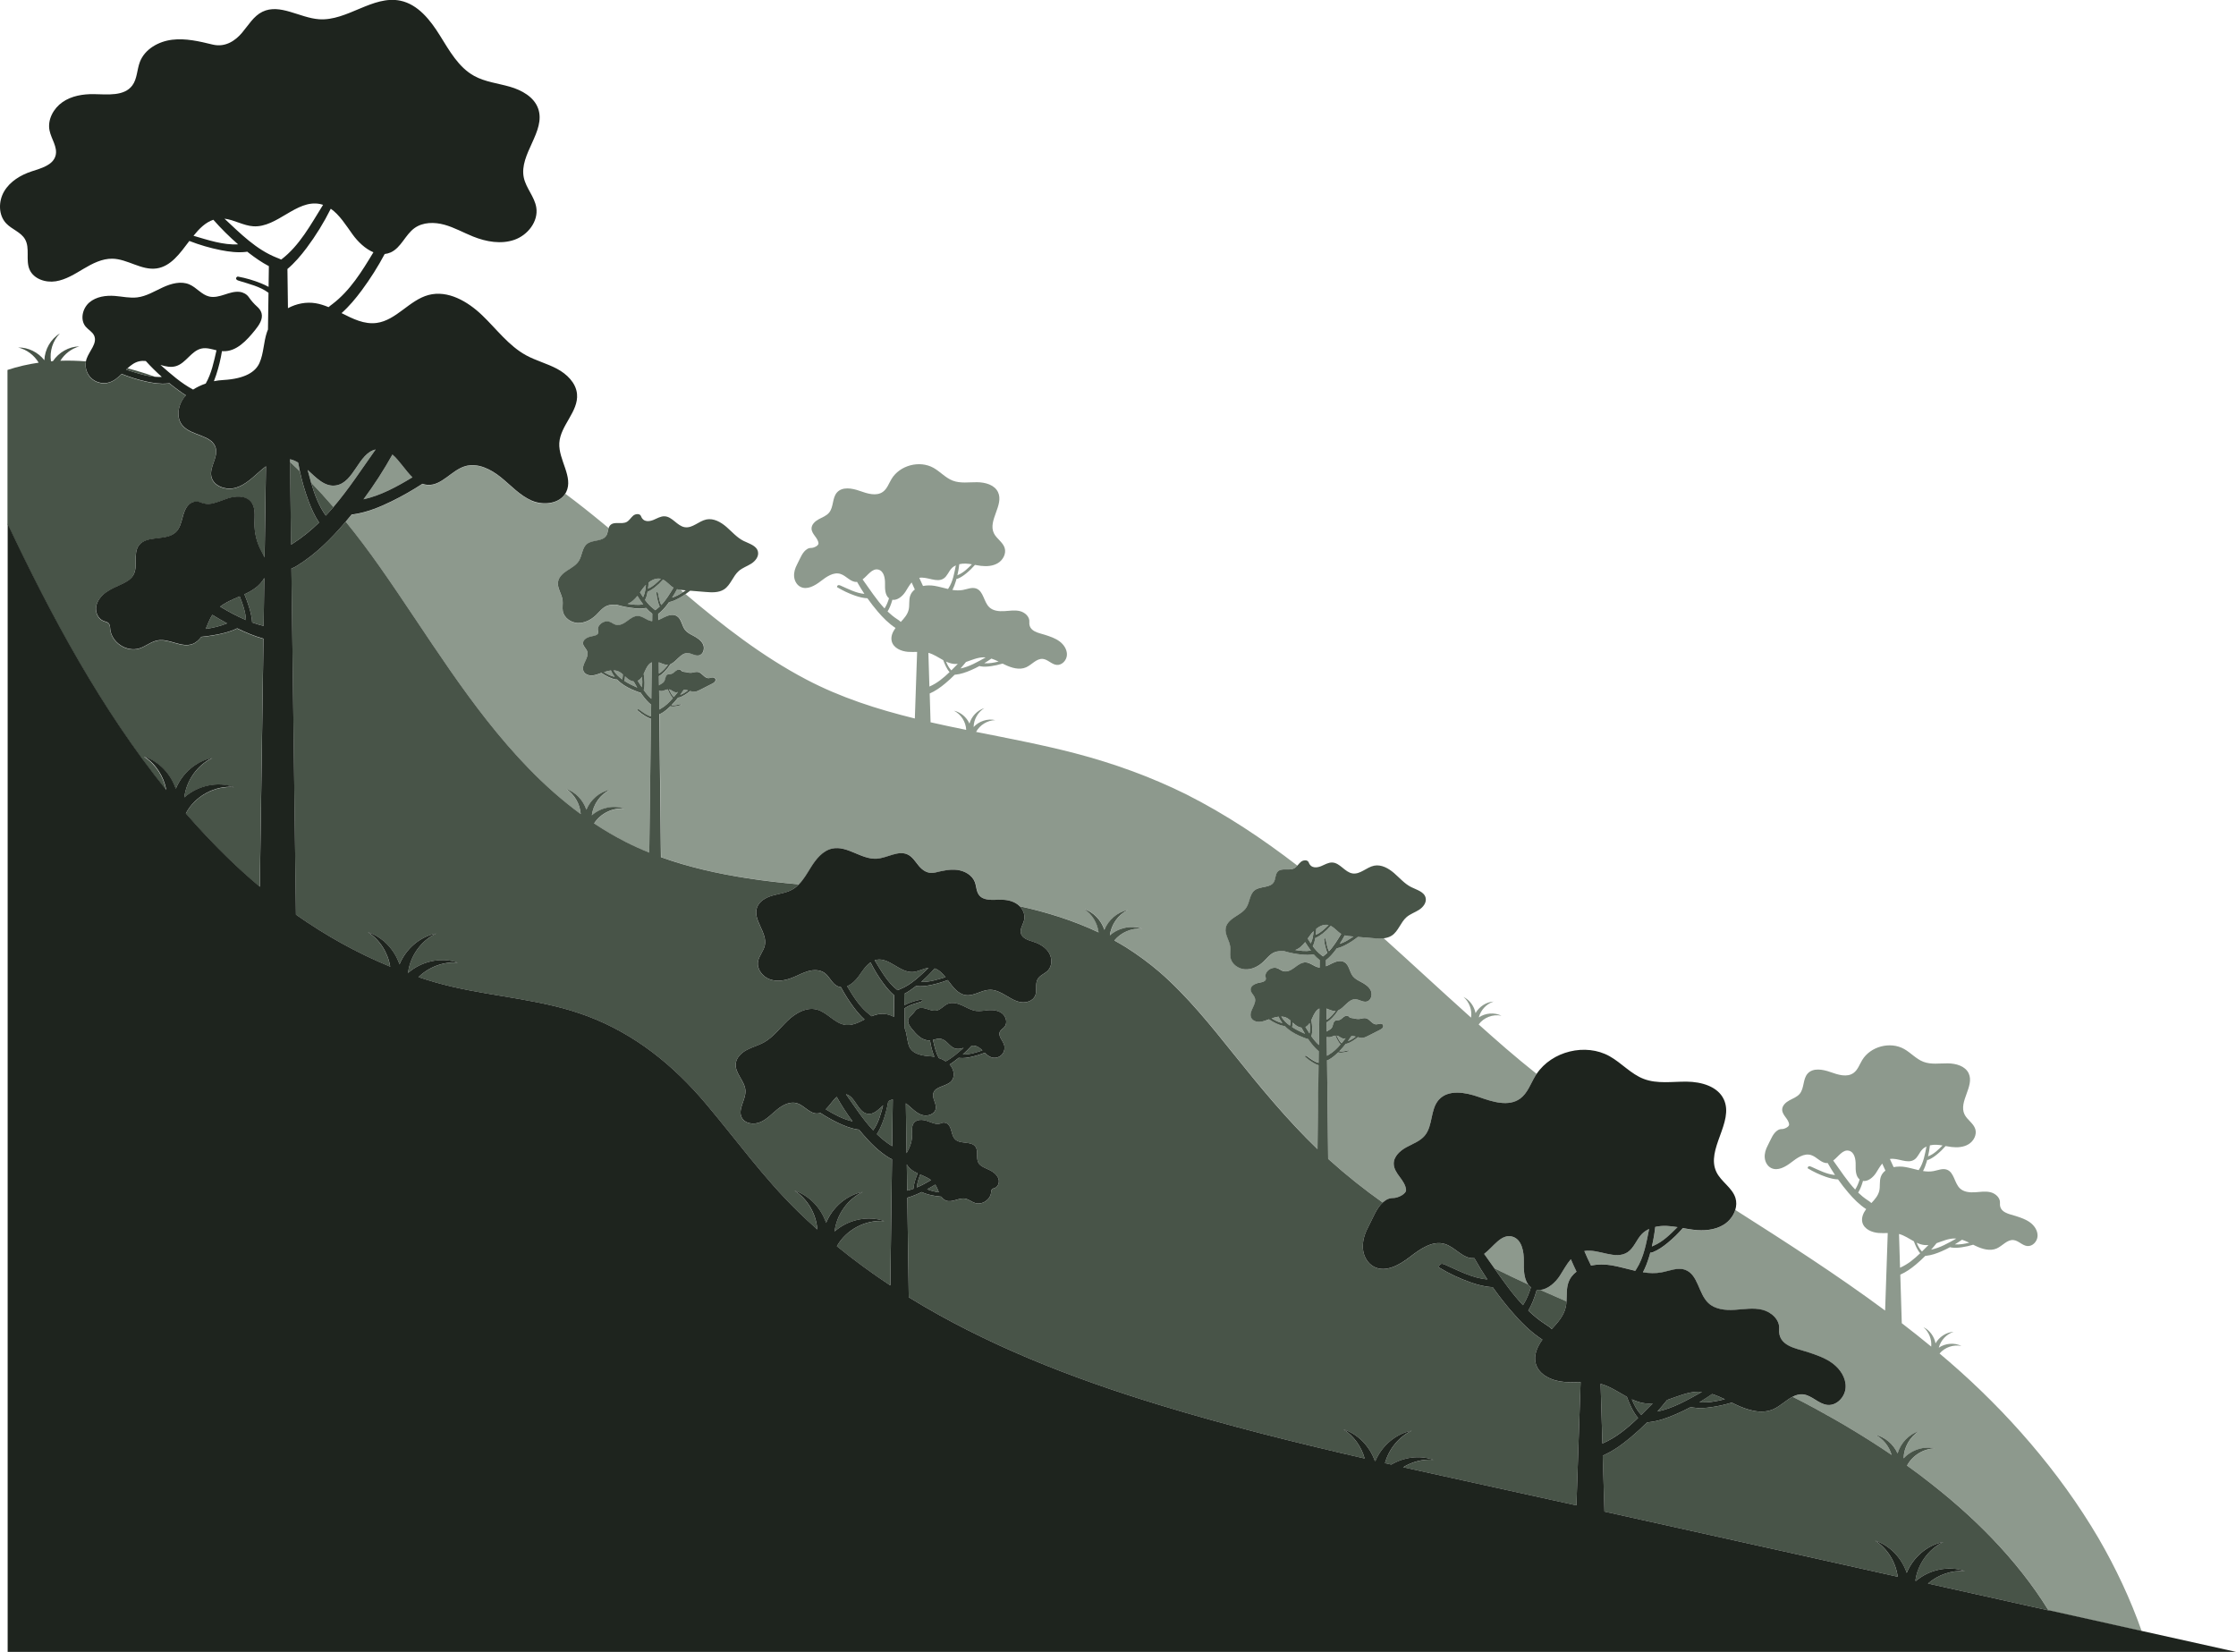
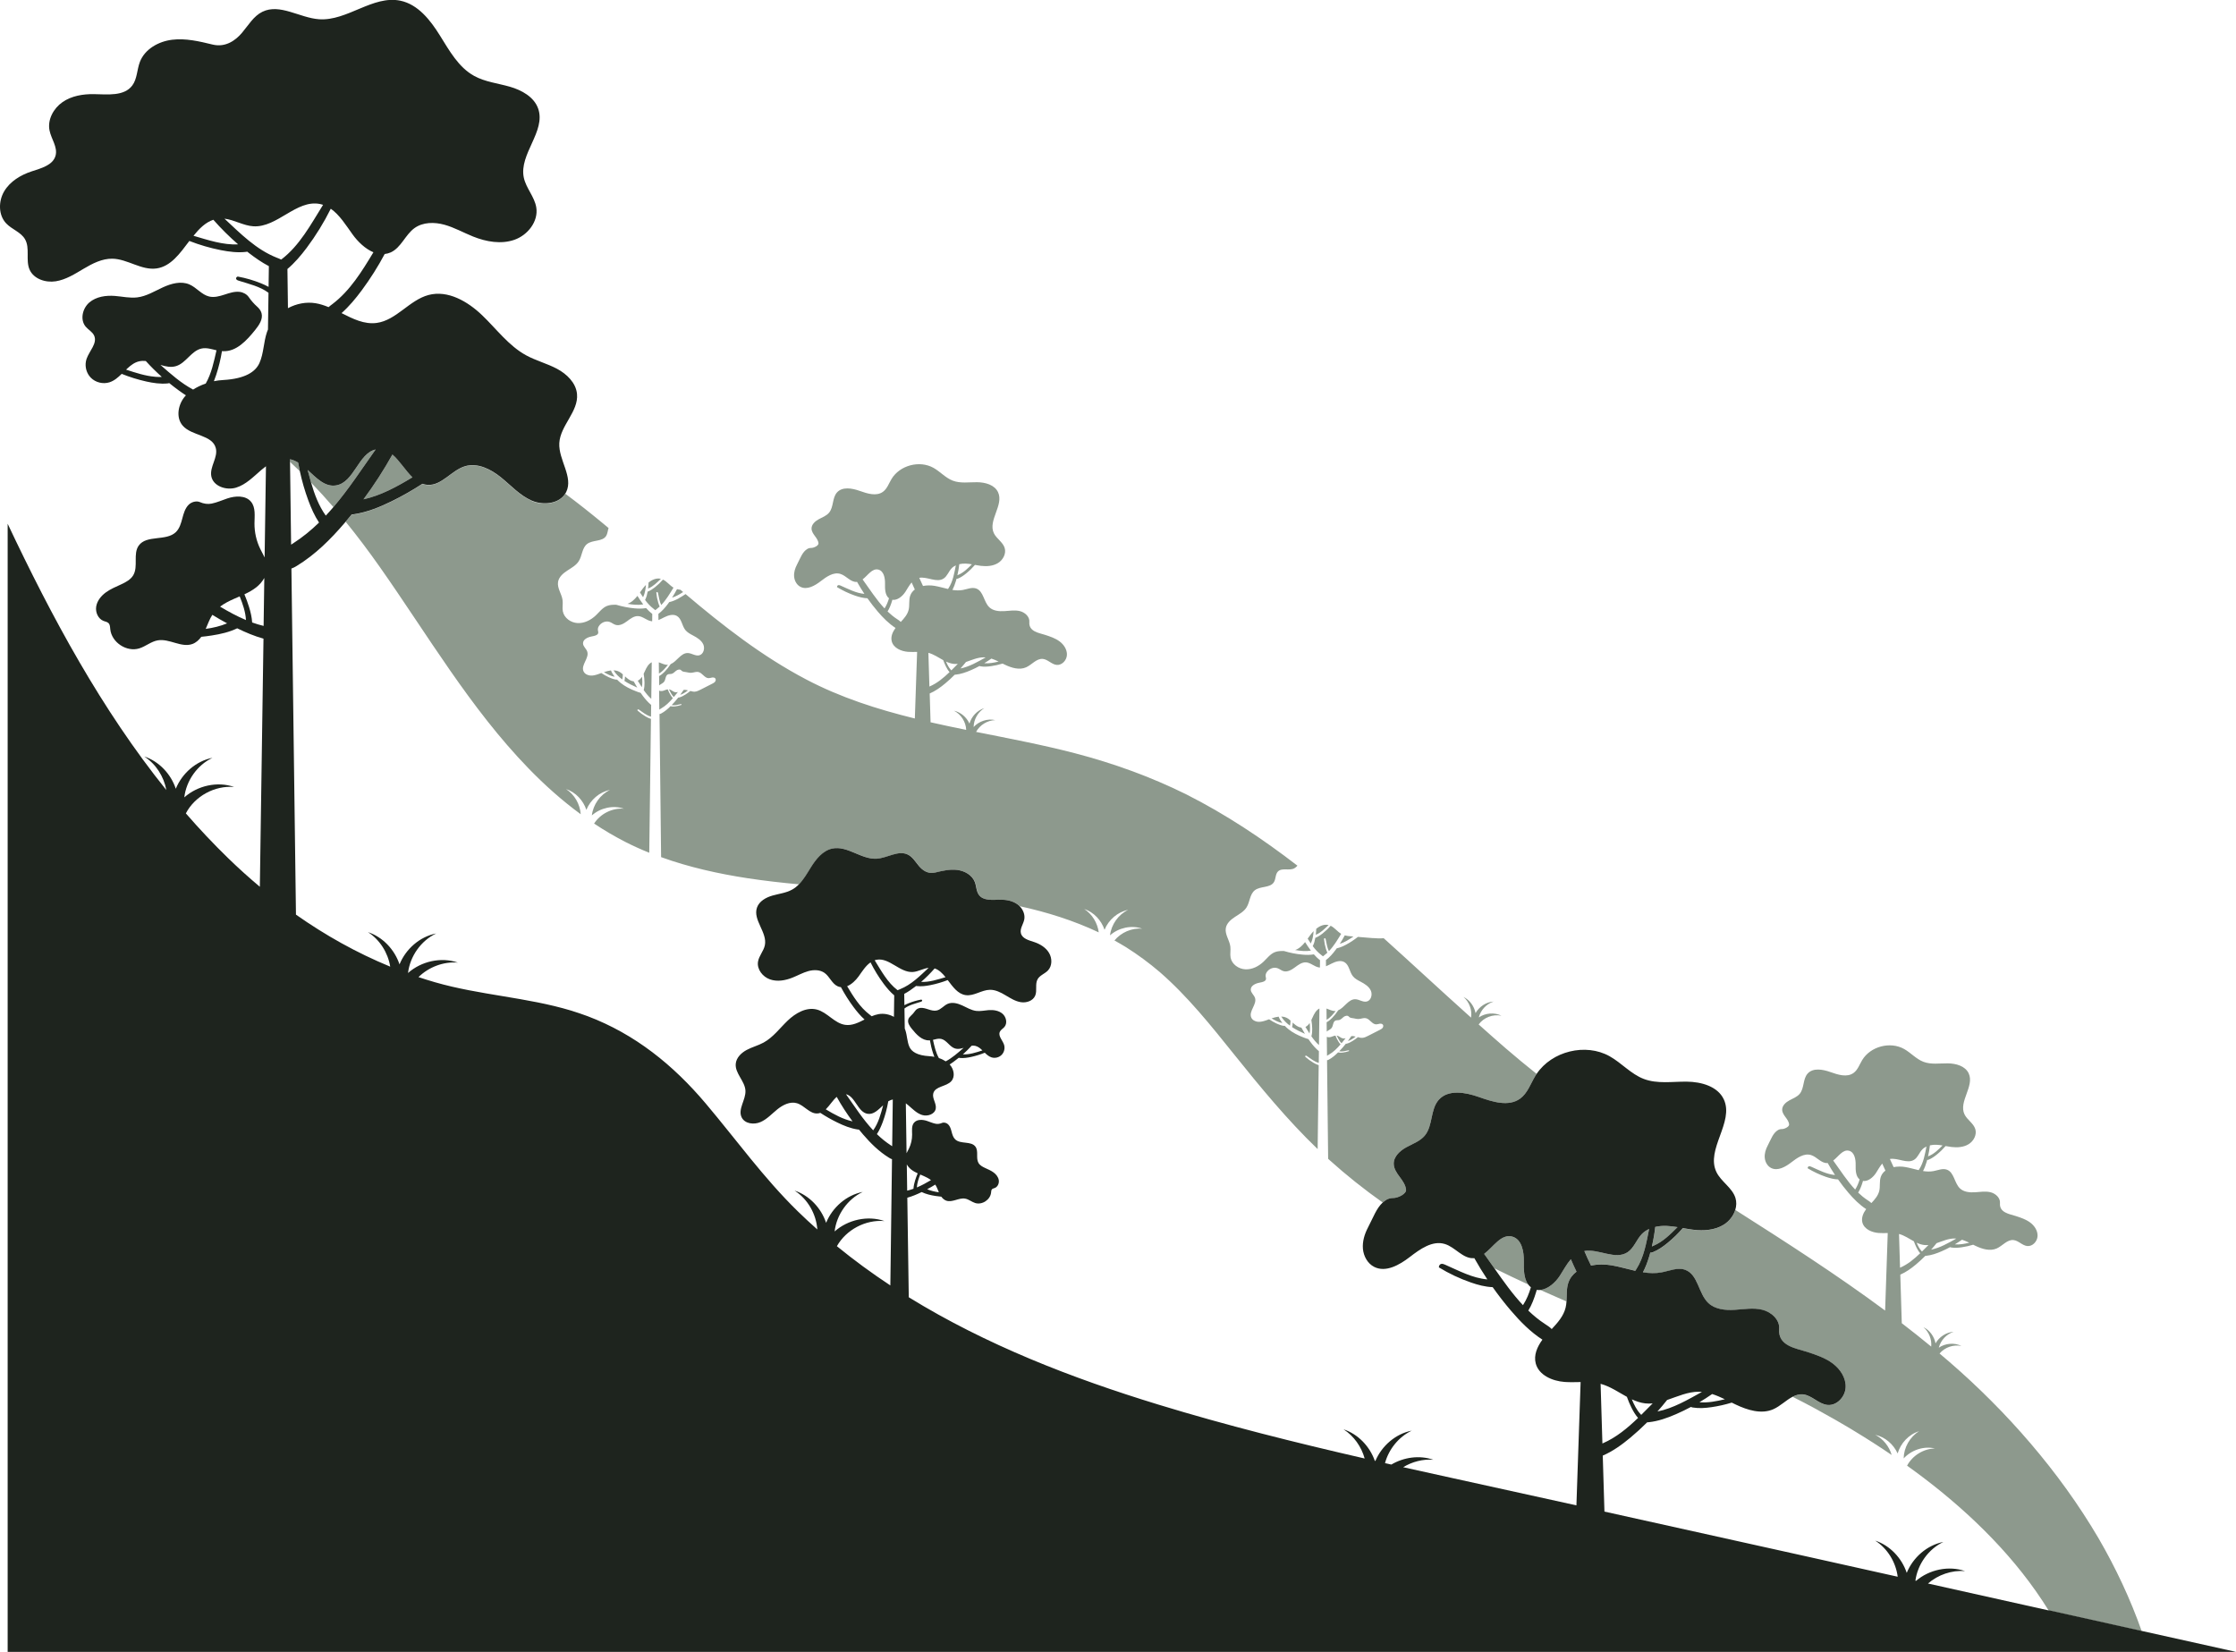
<svg xmlns="http://www.w3.org/2000/svg" id="Layer_2" data-name="Layer 2" viewBox="0 0 767.58 567.13">
  <defs>
    <style>
      .cls-1 {
        fill: #485448;
      }

      .cls-1, .cls-2, .cls-3 {
        stroke-width: 0px;
      }

      .cls-2 {
        fill: #8d998d;
      }

      .cls-3 {
        fill: #1e241e;
      }
    </style>
  </defs>
  <path class="cls-2" d="M450.7,324.67c.43-.85.66-1.79.82-2.74.02,0,.04-.01.06-.02.89-.33,1.68-.87,2.42-1.46,1.01-.8,1.95-1.69,2.79-2.66,1.35.65,2.31,2,3.61,2.77-1.28,2.09-2.53,4.22-4.21,5.95-.61-1.23-.8-2.65-1.09-4.01-.03-.13-.06-.27-.16-.37-.01-.01-.03-.02-.04-.03-.17-.11-.4.04-.39.24.1,1.14.32,2.27.65,3.37.14.45.3.9.5,1.33-.3.27-.6.54-.93.78-.2.15-.4.3-.58.47-.18-.17-.39-.32-.58-.47-1.14-.86-2.09-1.92-2.94-3.06.02-.04.05-.07.07-.11ZM456.08,317.54c-1.49-.36-2.98.27-4.24,1.29-.02.69-.07,1.37-.16,2.05.02,0,.04-.02.06-.02,1.7-.69,3-2.05,4.34-3.31ZM456.16,362.05c1.57-.89,2.84-2.16,4.03-3.54-.27-.28-.5-.61-.71-.94-.42-.66-.77-1.36-1.05-2.08-.52.07-1.04.33-1.56.48-.45.13-1,.14-1.4-.06l.07,6.51c.19-.14.41-.26.62-.38ZM215.09,232.66c-.18-.16-.36-.32-.53-.49-.02.53-.08,1.06-.2,1.58,1.38.9,2.92,1.63,4.4,2.29-.43-.7-.84-1.41-1.22-2.13-.9-.1-1.75-.64-2.45-1.26ZM210.62,230.1c.75,1.24,1.79,2.26,2.99,3.13.14-.57.2-1.16.2-1.75-.45-.39-.91-.75-1.45-.99-.56-.26-1.14-.37-1.74-.39ZM461.93,356.39c-.31.1-.62.15-.94.08-.73-.14-1.27-.82-2-.97-.05-.01-.1-.01-.15-.02.49.93.92,1.92,1.68,2.64.48-.57.94-1.15,1.41-1.73ZM233.06,205.34c.78-.43,1.54-.9,2.28-1.41,12.94,10.96,26.31,21.36,41.38,29.29,11.82,6.22,24.43,10.25,37.33,13.42l.78-22.86c-1.04.02-2.09.05-3.12-.02-2.35-.18-4.97-1.3-5.58-3.58-.43-1.61.28-3.24,1.29-4.62-2.33-1.51-4.3-3.51-6.1-5.62-1.25-1.47-2.43-2.99-3.55-4.57-1.44-.05-2.85-.43-4.22-.9-2.17-.75-4.26-1.74-6.22-2.93,0-.39.23-.64.49-.68.25-.04.5.06.74.16,2.66,1.17,5.3,2.59,8.17,2.84-.89-1.34-1.73-2.72-2.52-4.12-.04,0-.08.02-.12.02-2.11.12-3.57-2.13-5.59-2.75-2.41-.74-4.81.99-6.81,2.53-2,1.54-4.65,3.05-6.9,1.91-1.28-.65-2.05-2.07-2.18-3.5-.13-1.43.31-2.86.98-4.13,1.23-2.36,1.84-4.35,3.57-5.39.4-.24.86-.35,1.33-.34.92,0,2.54-.8,2.48-1.58-.07-.94-.67-1.75-1.23-2.51-.56-.76-1.14-1.6-1.15-2.54-.02-1.42,1.22-2.54,2.47-3.22s2.67-1.18,3.57-2.28c1.58-1.93,1.03-5.03,2.68-6.9,1.84-2.08,5.19-1.48,7.81-.55s5.73,1.94,7.98.31c1.43-1.04,2.02-2.85,2.93-4.37,2.82-4.73,9.62-6.54,14.42-3.85,2.32,1.3,4.14,3.45,6.63,4.4,2.62,1,5.54.5,8.35.53,2.81.03,6.01.9,7.19,3.45,2.04,4.4-3.54,9.68-1.44,14.06.91,1.89,3.07,3.03,3.7,5.04.61,1.94-.54,4.12-2.27,5.19-1.73,1.07-3.89,1.21-5.91.97-.67-.08-1.34-.2-2.01-.32-.91,1.04-1.9,2.02-2.98,2.89-.87.71-1.8,1.37-2.84,1.79-.16.06-.33.12-.5.07,0,0,0,0,0,0-.07.24-.12.48-.2.72-.32,1.07-.71,2.13-1.23,3.11,1.2.19,2.4.24,3.6.02,1.54-.29,3.13-1.03,4.6-.49,2.51.92,2.54,4.6,4.49,6.44,1.31,1.23,3.28,1.42,5.08,1.32,1.8-.11,3.63-.44,5.38-.02,1.75.43,3.42,1.93,3.27,3.73-.28,3.32,3.32,3.76,5.39,4.43,1.74.57,3.52,1.15,4.99,2.25,1.47,1.1,2.6,2.81,2.52,4.64s-1.7,3.6-3.53,3.42c-1.73-.17-3.01-1.88-4.74-2.05-2.17-.21-3.75,1.99-5.74,2.88-2.32,1.03-5.03.19-7.32-.91-.25-.12-.5-.24-.76-.37-1.29.39-2.6.69-3.93.88-1.2.17-2.42.27-3.61.07-.13-.02-.27-.05-.38-.12-.95.51-1.91.99-2.89,1.41-1.7.74-3.47,1.37-5.31,1.56-.1.01-.2.02-.3.01-1.04,1.04-2.11,2.04-3.24,2.98-1.64,1.37-3.4,2.63-5.36,3.48l.3,9.88c4.06.92,8.14,1.78,12.23,2.61-.1-2.72-1.75-5.34-4.2-6.58,2.34.51,4.34,2.25,5.32,4.42.71-2.45,2.65-4.55,5.1-5.3-2.22,1.35-3.63,3.9-3.67,6.48,1.83-2,4.77-3,7.43-2.37-2.71.06-5.3,1.67-6.59,4.04,11.42,2.28,22.86,4.44,33.98,7.34,13.13,3.42,25.94,8.05,38.1,14.06,13.66,6.89,26.24,15.28,38.24,24.52-.32.36-.66.69-1.09.92-1.73.9-4.26-.31-5.61,1.09-.91.94-.68,2.53-1.37,3.64-1.28,2.07-4.64,1.29-6.56,2.79-1.74,1.36-1.67,4.02-2.84,5.88-.92,1.46-2.51,2.31-3.95,3.25-1.44.94-2.89,2.19-3.17,3.88-.36,2.16,1.29,4.14,1.56,6.32.16,1.25-.15,2.54.08,3.78.43,2.29,2.75,3.92,5.08,4.03s4.58-1.04,6.26-2.65c1.22-1.16,2.27-2.6,3.82-3.23,1-.41,2.09-.42,3.18-.4,2.05.62,4.16,1.04,6.29,1.23,1.32.12,2.66.15,3.96-.09.64.73,1.33,1.42,2.11,2l-.03,2.52c-.1,0-.19,0-.29-.02-1.61-.24-2.89-1.66-4.51-1.75-1.43-.07-2.66.89-3.81,1.74s-2.55,1.67-3.92,1.27c-.71-.21-1.28-.72-1.97-.98-1.44-.57-3.18.24-3.9,1.57-.26.49-.31,1.07-.16,1.6.37,1.3-1.07,1.56-2.29,1.8-1.35.26-2.95,1.04-2.89,2.41.05,1.05,1.09,1.77,1.44,2.75.78,2.25-2.24,4.62-1.27,6.79.38.86,1.33,1.36,2.27,1.45.94.09,1.87-.17,2.76-.47.36-.12.72-.25,1.09-.39.81.55,1.66,1.03,2.55,1.45.8.37,1.63.7,2.5.81.11.01.22.01.32-.02.39.41.81.8,1.25,1.15,1.44,1.18,3.35,2.14,5.1,2.8.68.26,1.3.53,1.77.61.24.34.48.69.73,1.03.85,1.14,1.79,2.22,2.88,3.12l-.05,4.02c-1.5-.41-2.75-1.44-4.04-2.33-.11-.08-.23-.16-.37-.16-.02,0-.03,0-.05,0-.2.04-.27.3-.12.44.86.76,1.79,1.44,2.78,2.02.56.33,1.16.62,1.78.81l-.36,28.81c-10.45-10.04-19.62-21.22-28.7-32.53-7.86-9.79-15.94-19.94-25.51-28.25-3.67-3.13-7.52-5.97-11.56-8.52-1.31-.8-2.64-1.57-3.98-2.31,2.27-2.75,5.91-4.35,9.49-4.06-3.72-1.3-8.09-.3-11.02,2.3.44-3.7,2.84-7.14,6.23-8.75-3.63.71-6.73,3.44-8.11,6.84-1.09-3.27-3.7-6.06-6.98-7.14,2.75,1.77,4.58,4.82,4.99,8.03-8.61-4.07-17.77-6.95-27.1-8.98-.27-.27-.56-.52-.86-.73-1.7-1.17-3.84-1.54-5.9-1.5-2.57.04-5.67.43-7.2-1.63-.94-1.26-.87-2.98-1.43-4.44-.92-2.4-3.5-3.83-6.04-4.15-2.55-.31-5.11.3-7.6.9-2.46.6-4.35-.82-5.53-2.23-1.19-1.41-2.16-3.12-3.81-3.93-3.28-1.61-6.99,1.14-10.64,1.4-5.29.37-10.1-4.56-15.29-3.48-3.3.69-5.61,3.63-7.39,6.49-1.24,2-2.46,4.13-4.08,5.79-5.93-.54-11.85-1.21-17.75-2.11-10.01-1.54-20.05-3.77-29.61-7.23l-.55-49.14c.2.01.4-.08.58-.17,1.22-.65,2.27-1.56,3.25-2.54.05.05.11.08.18.09.46.08.94.06,1.41,0,.69-.09,1.38-.25,2.04-.47.12-.04.15-.21.04-.27,0,0-.02-.01-.03-.01-.08-.03-.16-.01-.24,0-.95.2-1.92.49-2.88.34-.06,0-.11-.02-.17-.02.8-.83,1.56-1.7,2.28-2.6.1.03.21.01.32-.02.75-.2,1.44-.57,2.1-.99.6-.38,1.16-.79,1.71-1.24.51.15,1.03.28,1.55.24.67-.05,1.29-.36,1.89-.66,1.35-.69,2.7-1.37,4.05-2.06.36-.18.73-.37.98-.69.25-.31.34-.79.11-1.11-.24-.33-.71-.39-1.11-.33-.4.06-.79.22-1.2.22-1.4-.02-2.16-1.83-3.53-2.12-.76-.16-1.53.19-2.3.26-.64.05-1.27-.09-1.89-.22-.51-.11-1.19-.04-1.66-.59-.42-.5-1.25-.29-1.77.11-.52.4-.96.95-1.6,1.09-.4.09-.84,0-1.22.17-.88.39-.73,1.7-1.28,2.48-.34.49-.93.73-1.42,1.06-.1.07-.2.15-.29.24l-.04-3.21s.07-.03.1-.05c.68-.37,1.27-.89,1.81-1.45.77-.79,1.47-1.67,2.07-2.6,2.1-.87,3.48-3.84,5.84-3.8,1.35.02,2.61,1.09,3.93.79,1.5-.34,2.06-2.38,1.41-3.78-.65-1.4-2.06-2.26-3.42-2.99-1-.53-2.04-1.06-2.74-1.94-1.17-1.49-1.24-3.84-2.87-4.8-1.32-.78-3.01-.23-4.39.46-.64.32-1.29.68-1.96.94l-.02-2.12c1.27-.96,2.33-2.17,3.28-3.44.15-.2.28-.4.43-.6,1.19-.25,2.32-.77,3.39-1.35ZM328.66,197.46c.12-.06.24-.11.36-.16,1.81-.77,3.22-2.2,4.62-3.59-.7-.12-1.41-.21-2.12-.24-.73-.03-1.49.03-2.21.2-.14,1.28-.36,2.54-.65,3.79ZM325.97,230.72c-.52-.59-.92-1.27-1.27-1.97-.34-.69-.64-1.4-.9-2.13-1.65-.9-3.25-2.02-5.06-2.51-.01,0-.03,0-.04,0l.35,11.57s.08-.03.11-.05c2.59-1.13,4.75-2.94,6.8-4.91ZM337.87,227.66c1.65.15,3.3-.17,4.94-.56-.81-.39-1.64-.75-2.48-1.02-.8.56-1.62,1.08-2.45,1.58ZM329.72,229.47c3.07-.61,5.85-2.26,8.63-3.79-.19-.02-.38-.04-.58-.04-2.12-.02-4.14.92-6.17,1.6-.6.76-1.23,1.51-1.88,2.23ZM324.76,227.11c.43,1.04.92,2.04,1.68,2.86.05.05.09.1.14.15.75-.74,1.48-1.49,2.22-2.23-.47.04-.93.05-1.41,0-.93-.1-1.79-.4-2.63-.79ZM315.56,198.34c.41.95.84,1.89,1.29,2.81,1.31-.26,2.72-.26,4-.04,1.53.27,3.06.72,4.59,1.07.06-.1.13-.21.2-.31,1.49-2.31,1.94-5.09,2.49-7.8-.53.24-1.02.56-1.43.99-1.04,1.08-1.5,2.68-2.74,3.51-2.38,1.59-5.61-.7-8.39-.22ZM303.68,208.8c.68-1.06,1.14-2.22,1.5-3.42-1.35-1.04-1.41-3.2-1.37-4.99.05-1.94-.4-4.38-2.28-4.86-2.15-.54-3.59,1.98-5.42,3.37.05.06.1.13.14.19,2.39,3.29,4.62,6.82,7.39,9.76.01-.02.02-.03.03-.05ZM314.04,202.35c-.38-.8-.74-1.6-1.09-2.41-.82.95-1.46,2.15-2.15,3.22-1,1.54-2.79,3.01-4.47,2.73-.04.14-.07.27-.11.41-.38,1.25-.85,2.49-1.53,3.6.98.94,2.03,1.81,3.18,2.57.47.31.98.62,1.36,1.02,1.16-1.24,2.29-2.52,2.69-4.14.39-1.59,0-3.32.54-4.87.31-.89.87-1.59,1.58-2.12ZM207.31,230.73c1.18.69,2.37,1.36,3.7,1.6-.52-.67-.96-1.4-1.28-2.19-.8.09-1.62.32-2.42.59ZM455.52,349.98c1.22-.7,2.1-1.84,2.99-2.94-.04,0-.09.02-.13.02-1.05.05-2.03-.51-3.02-.86l.04,3.85s.08-.05.13-.07ZM439.83,348.95c.75,1.24,1.79,2.26,2.99,3.13.14-.57.2-1.16.2-1.75-.45-.39-.91-.75-1.45-.99-.56-.26-1.14-.37-1.74-.39ZM444.29,351.51c-.18-.16-.36-.32-.53-.49-.02.53-.08,1.06-.2,1.58,1.38.9,2.92,1.63,4.4,2.29-.43-.7-.84-1.41-1.22-2.13-.9-.1-1.75-.64-2.45-1.26ZM436.51,349.58c1.18.69,2.37,1.36,3.7,1.6-.52-.67-.96-1.4-1.28-2.19-.8.09-1.62.32-2.42.59ZM450.53,349.36c-.11.26-.23.52-.36.78.17,1,.27,2.01.29,3.03.01.86-.04,1.73-.28,2.56.77,1.1,1.61,2.13,2.6,3.01l.16-12.55c-1.16.55-1.87,1.93-2.4,3.17ZM471.38,322.04l-5.24-.43c-1.22.96-2.51,1.83-3.87,2.57-1.07.59-2.2,1.1-3.39,1.35-.14.2-.28.4-.43.6-.95,1.27-2.01,2.49-3.28,3.44l.02,2.12c.67-.27,1.32-.62,1.96-.94,1.37-.69,3.06-1.24,4.39-.46,1.63.97,1.7,3.31,2.87,4.8.7.89,1.74,1.41,2.74,1.94,1.36.72,2.77,1.59,3.42,2.99.65,1.4.1,3.44-1.41,3.78-1.32.3-2.58-.77-3.93-.79-2.36-.04-3.74,2.93-5.84,3.8-.6.93-1.3,1.8-2.07,2.6-.54.56-1.13,1.08-1.81,1.45-.03.02-.07.04-.1.05l.04,3.21c.09-.09.19-.17.29-.24.49-.33,1.08-.57,1.42-1.06.55-.78.4-2.1,1.28-2.48.38-.17.82-.08,1.22-.17.64-.14,1.08-.7,1.6-1.09s1.35-.61,1.77-.11c.47.56,1.15.48,1.66.59.62.14,1.26.28,1.89.22.77-.07,1.54-.42,2.3-.26,1.37.29,2.13,2.1,3.53,2.12.41,0,.8-.15,1.2-.22.4-.06.87,0,1.11.33.23.33.14.8-.11,1.11-.25.31-.62.5-.98.69-1.35.69-2.7,1.37-4.05,2.06-.6.3-1.22.61-1.89.66-.52.04-1.04-.09-1.55-.24-.54.45-1.11.87-1.71,1.24-.66.42-1.35.79-2.1.99-.1.03-.22.05-.32.02-.71.91-1.47,1.78-2.28,2.6.06,0,.11.01.17.02.96.15,1.93-.14,2.88-.34.08-.02.17-.03.24,0,0,0,.02,0,.03.01.11.07.08.23-.04.27-.66.23-1.34.38-2.04.47-.47.06-.95.09-1.41,0-.07-.01-.13-.04-.18-.09-.98.98-2.04,1.89-3.25,2.54-.18.1-.38.19-.58.17l.38,33.85c.15.14.3.28.45.42,5.8,5.23,11.92,10.08,18.29,14.6.38-.35.79-.67,1.26-.94.71-.43,1.53-.62,2.36-.61,1.62.02,4.5-1.42,4.39-2.8-.13-1.67-1.19-3.1-2.19-4.45-1-1.35-2.01-2.83-2.04-4.5-.04-2.52,2.16-4.49,4.37-5.69s4.72-2.08,6.32-4.03c2.8-3.41,1.83-8.9,4.75-12.22,3.25-3.69,9.18-2.61,13.82-.97s10.15,3.43,14.13.54c2.53-1.84,3.58-5.05,5.18-7.74.15-.25.31-.5.48-.75-3.59-2.86-7.13-5.77-10.61-8.78-3.13-2.7-6.21-5.44-9.29-8.19,1.73-2.4,4.93-3.62,7.83-2.99-2.44-1.23-5.53-.95-7.78.57.64-2.5,2.6-4.64,5.08-5.44-2.56.15-4.94,1.75-6.2,3.96-.45-2.34-1.99-4.5-4.14-5.54,2.01,1.71,3.01,4.5,2.6,7.09-.56-.5-1.12-1-1.67-1.5-9.5-8.52-18.85-17.24-28.33-25.76-1.18.13-2.42.06-3.6-.04ZM448.14,352.53c.46.75.91,1.5,1.39,2.23.26-1.17.18-2.38.06-3.6-.39.58-.86,1.08-1.45,1.36ZM450.01,326.32c-.05-.06-.1-.12-.14-.18-.66-.88-1.27-1.8-1.85-2.74-.95,1.19-2.01,2.23-3.41,2.72,1.81.31,3.62.5,5.41.21ZM450.04,323.71c.6-1.27.79-2.66.9-4.07-.38.39-.73.8-1.05,1.22-.33.44-.65.9-.99,1.36.34.56.7,1.1,1.06,1.64.02-.05.05-.1.07-.15ZM463.88,355.68c-.37.57-.76,1.13-1.17,1.69.98-.32,1.84-.9,2.67-1.53-.5-.14-1-.23-1.5-.16ZM218.94,233.68c.46.75.91,1.5,1.39,2.23.26-1.17.18-2.38.06-3.6-.39.58-.86,1.08-1.45,1.36ZM523.1,433.07c.08-3.43-.71-7.76-4.04-8.59-3.81-.96-6.35,3.51-9.58,5.96.09.11.17.23.25.34,1.1,1.52,2.18,3.06,3.26,4.6,3.83,1.9,7.69,3.74,11.58,5.53-1.47-2.02-1.54-5.16-1.47-7.83ZM535.45,437.95c-1.53,2.36-4.09,4.6-6.68,4.86,2.98,1.34,5.97,2.65,8.98,3.94.14-2.18-.06-4.41.65-6.47.54-1.57,1.53-2.81,2.79-3.75-.67-1.41-1.32-2.84-1.94-4.27-1.46,1.68-2.58,3.81-3.8,5.69ZM575.88,421.24c-1.24-.21-2.49-.37-3.75-.42-1.29-.05-2.62.05-3.89.34-.25,2.26-.64,4.51-1.16,6.72.21-.1.42-.19.63-.28,3.2-1.37,5.69-3.89,8.18-6.36ZM553.25,434.34c2.71.47,5.42,1.28,8.12,1.89.11-.19.23-.37.35-.55,2.64-4.09,3.44-9.02,4.41-13.82-.94.43-1.8,1.01-2.52,1.76-1.84,1.9-2.66,4.74-4.86,6.21-4.22,2.81-9.93-1.24-14.86-.4.72,1.68,1.48,3.34,2.29,4.97,2.31-.47,4.81-.46,7.07-.07ZM102.35,158.79c-.88-.53-1.81-.94-2.81-1.15v.89c1.15,1.06,2.28,2.13,3.39,3.22-.21-.98-.41-1.97-.58-2.96ZM182.56,171.93c-4.1-1.76-7.17-5.23-10.64-8.03s-8-5.08-12.28-3.8c-4.67,1.39-7.99,6.71-12.85,6.41-.63-.04-1.23-.17-1.8-.38-3.4,2.22-6.93,4.23-10.58,6.02-4.1,2.01-8.38,3.75-12.89,4.43-.26.04-.54.07-.81.08-.67.82-1.36,1.64-2.04,2.45,4.07,5,7.96,10.19,11.7,15.5,16.47,23.4,31.03,48.5,51.06,69.15,5.53,5.71,11.5,11.04,17.92,15.74-.24-3.44-2.12-6.76-5.04-8.64,3.29,1.08,5.89,3.87,6.98,7.14,1.38-3.41,4.48-6.14,8.11-6.84-3.39,1.61-5.79,5.06-6.23,8.75,2.93-2.6,7.3-3.6,11.02-2.3-4.01-.33-8.1,1.73-10.25,5.1,3.49,2.32,7.11,4.45,10.85,6.36,2.64,1.34,5.35,2.56,8.09,3.66l.58-45.95c-.62-.19-1.22-.48-1.78-.81-.99-.58-1.92-1.25-2.78-2.02-.16-.14-.09-.4.12-.44.02,0,.03,0,.05,0,.14,0,.26.08.37.16,1.28.89,2.53,1.93,4.04,2.33l.05-4.02c-1.09-.9-2.03-1.99-2.88-3.12-.25-.34-.49-.68-.73-1.03-.47-.08-1.09-.35-1.77-.61-1.74-.66-3.65-1.62-5.1-2.8-.44-.36-.86-.74-1.25-1.15-.1.04-.21.04-.32.02-.87-.12-1.7-.44-2.5-.81-.89-.42-1.74-.9-2.55-1.45-.37.13-.73.26-1.09.39-.89.31-1.82.57-2.76.47-.94-.09-1.88-.59-2.27-1.45-.97-2.17,2.05-4.55,1.27-6.79-.34-.99-1.39-1.71-1.44-2.75-.07-1.37,1.54-2.15,2.89-2.41,1.22-.24,2.67-.5,2.29-1.8-.15-.53-.11-1.11.16-1.6.72-1.33,2.46-2.14,3.9-1.57.68.27,1.26.78,1.97.98,1.37.4,2.78-.42,3.92-1.27s2.38-1.82,3.81-1.74c1.62.09,2.91,1.51,4.51,1.75.1.01.19.01.29.02l.03-2.52c-.77-.58-1.47-1.27-2.11-2-1.3.23-2.64.21-3.96.09-2.13-.2-4.24-.62-6.29-1.23-1.09-.03-2.18,0-3.18.4-1.56.63-2.61,2.07-3.82,3.23-1.69,1.61-3.94,2.76-6.26,2.65-2.33-.11-4.64-1.74-5.08-4.03-.23-1.24.07-2.52-.08-3.78-.27-2.17-1.92-4.16-1.56-6.32.28-1.7,1.73-2.94,3.17-3.88,1.44-.94,3.03-1.8,3.95-3.25,1.18-1.87,1.1-4.52,2.84-5.88,1.92-1.5,5.28-.72,6.56-2.79.49-.79.52-1.82.82-2.69-.62-.52-1.23-1.03-1.85-1.54-4.27-3.53-8.6-6.97-13.02-10.25-2.18,3.59-7.57,4.18-11.51,2.49ZM595.71,415.34c17.44,11.09,34.84,22.25,51.42,34.54l.9-26.61c-1.04.02-2.09.05-3.12-.02-2.35-.18-4.97-1.3-5.58-3.58-.43-1.61.28-3.24,1.29-4.62-2.33-1.51-4.3-3.51-6.1-5.62-1.25-1.47-2.43-2.99-3.55-4.57-1.44-.05-2.85-.43-4.22-.9-2.17-.75-4.26-1.74-6.22-2.93,0-.39.23-.64.49-.68.25-.04.5.06.74.16,2.66,1.17,5.3,2.59,8.17,2.84-.89-1.34-1.73-2.72-2.52-4.12-.04,0-.08.02-.12.02-2.11.12-3.57-2.13-5.59-2.75-2.41-.74-4.81.99-6.81,2.53-2,1.54-4.65,3.05-6.9,1.91-1.28-.65-2.05-2.07-2.18-3.5s.31-2.86.98-4.13c1.23-2.36,1.84-4.35,3.57-5.39.4-.24.86-.35,1.33-.34.92,0,2.54-.8,2.48-1.58-.07-.94-.67-1.75-1.23-2.51-.56-.76-1.14-1.6-1.15-2.54-.02-1.42,1.22-2.54,2.47-3.22,1.25-.68,2.67-1.18,3.57-2.28,1.58-1.93,1.03-5.03,2.68-6.9,1.84-2.08,5.19-1.48,7.81-.55s5.73,1.94,7.98.31c1.43-1.04,2.02-2.85,2.93-4.37,2.82-4.73,9.62-6.54,14.42-3.85,2.32,1.3,4.14,3.45,6.63,4.4,2.62,1,5.54.5,8.35.53,2.81.03,6.01.9,7.19,3.45,2.04,4.4-3.54,9.68-1.44,14.06.91,1.89,3.07,3.03,3.7,5.04.61,1.94-.54,4.12-2.27,5.19-1.73,1.07-3.89,1.21-5.91.97-.67-.08-1.34-.2-2.01-.32-.91,1.04-1.9,2.02-2.98,2.89-.87.71-1.8,1.37-2.84,1.79-.16.06-.33.12-.5.07,0,0,0,0,0,0-.07.24-.12.48-.2.72-.32,1.07-.71,2.13-1.23,3.11,1.2.19,2.4.24,3.6.02,1.54-.29,3.13-1.03,4.6-.49,2.51.92,2.54,4.6,4.49,6.44,1.31,1.23,3.28,1.42,5.08,1.32,1.8-.11,3.63-.44,5.38-.02s3.42,1.93,3.27,3.73c-.28,3.32,3.32,3.76,5.39,4.43,1.74.57,3.52,1.15,4.99,2.25,1.47,1.09,2.6,2.81,2.52,4.64s-1.7,3.6-3.53,3.42c-1.73-.17-3.01-1.88-4.74-2.05-2.17-.21-3.75,1.99-5.75,2.88-2.32,1.03-5.03.19-7.32-.91-.25-.12-.5-.24-.76-.37-1.29.39-2.6.69-3.93.88-1.2.17-2.42.27-3.61.07-.13-.02-.27-.05-.38-.12-.95.51-1.91.99-2.89,1.41-1.7.74-3.47,1.37-5.31,1.56-.1.01-.2.02-.3.01-1.04,1.04-2.11,2.04-3.24,2.98-1.64,1.37-3.4,2.63-5.36,3.48l.51,16.67c3.41,2.62,6.78,5.29,10.1,8.03.24-2.46-.76-5.03-2.65-6.65,2.16,1.04,3.69,3.2,4.14,5.54,1.26-2.21,3.64-3.81,6.2-3.96-2.47.8-4.44,2.94-5.08,5.44,2.25-1.52,5.34-1.81,7.78-.57-2.73-.6-5.74.45-7.52,2.58,1.14.96,2.27,1.91,3.4,2.89,19.46,16.84,37.63,37.46,51.15,60.48,5.93,10.21,10.97,20.92,14.84,31.94-10.65-2.37-21.3-4.74-31.95-7.11-11.02-17.83-26.38-32.97-43.04-45.62-1.83-1.39-3.68-2.74-5.55-4.08,1.84-3.46,5.62-5.83,9.56-5.91-3.84-.91-8.08.53-10.73,3.42.06-3.72,2.1-7.39,5.3-9.34-3.54,1.07-6.34,4.11-7.37,7.63-1.42-3.14-4.3-5.65-7.68-6.39,2.74,1.39,4.78,3.98,5.63,6.91-8.45-5.74-17.23-11.02-26.21-15.9-2.58-1.4-5.17-2.75-7.78-4.06,1.11-.58,2.28-.93,3.56-.81,3.06.3,5.33,3.32,8.4,3.63,3.23.32,6.1-2.81,6.24-6.05.15-3.24-1.86-6.27-4.46-8.21s-5.75-2.97-8.83-3.98c-3.65-1.19-10.02-1.96-9.53-7.84.26-3.18-2.69-5.84-5.79-6.6-3.1-.76-6.33-.16-9.52.03s-6.67-.15-8.99-2.33c-3.45-3.25-3.49-9.77-7.95-11.4-2.6-.95-5.41.36-8.14.87-2.13.4-4.25.3-6.38-.03.94-1.74,1.61-3.62,2.18-5.51.13-.42.25-.85.36-1.27.28.09.59,0,.87-.12,1.85-.74,3.49-1.9,5.03-3.16,1.9-1.55,3.66-3.27,5.27-5.12,1.18.21,2.37.43,3.56.57,3.58.43,7.4.18,10.46-1.72,1.86-1.15,3.33-3.02,3.97-5.08ZM661.86,396.96c.12-.06.24-.11.36-.16,1.81-.77,3.22-2.2,4.62-3.59-.7-.12-1.41-.21-2.12-.24-.73-.03-1.49.03-2.21.2-.14,1.28-.36,2.54-.65,3.79ZM659.17,430.21c-.52-.59-.92-1.27-1.27-1.97-.34-.69-.64-1.4-.9-2.13-1.65-.9-3.25-2.02-5.06-2.51-.01,0-.03,0-.04,0l.35,11.57s.08-.03.11-.05c2.59-1.13,4.75-2.94,6.8-4.91ZM671.07,427.15c1.65.15,3.3-.17,4.94-.56-.81-.39-1.64-.75-2.48-1.02-.8.56-1.62,1.08-2.45,1.58ZM662.92,428.97c3.07-.61,5.85-2.26,8.63-3.79-.19-.02-.38-.04-.58-.04-2.12-.02-4.14.92-6.17,1.6-.6.76-1.23,1.51-1.88,2.23ZM657.96,426.6c.43,1.04.92,2.04,1.68,2.86.05.05.09.1.14.15.75-.74,1.48-1.49,2.22-2.23-.47.04-.93.05-1.41,0-.93-.1-1.79-.4-2.63-.79ZM648.76,397.84c.41.95.84,1.89,1.29,2.81,1.31-.26,2.72-.26,4-.04,1.53.27,3.06.72,4.59,1.07.06-.1.13-.21.2-.31,1.49-2.31,1.94-5.09,2.49-7.8-.53.24-1.02.56-1.43.99-1.04,1.08-1.5,2.68-2.74,3.51-2.38,1.59-5.61-.7-8.39-.22ZM636.88,408.29c.68-1.06,1.14-2.22,1.5-3.42-1.35-1.04-1.41-3.2-1.37-4.99.05-1.94-.4-4.38-2.28-4.86-2.15-.54-3.59,1.98-5.42,3.37.05.06.1.13.14.19,2.39,3.29,4.62,6.82,7.39,9.76.01-.02.02-.03.03-.05ZM647.23,401.84c-.38-.8-.74-1.6-1.09-2.41-.82.95-1.46,2.15-2.15,3.22-1,1.54-2.79,3.01-4.47,2.73-.04.14-.07.27-.11.41-.38,1.25-.85,2.49-1.53,3.6.98.94,2.03,1.81,3.18,2.57.47.31.98.62,1.36,1.02,1.16-1.24,2.29-2.52,2.69-4.14.39-1.59,0-3.32.54-4.87.31-.89.87-1.59,1.58-2.12ZM234.68,236.83c-.37.58-.76,1.13-1.17,1.69.98-.32,1.84-.9,2.67-1.53-.5-.14-1-.23-1.5-.16ZM105.6,161.33c.38,1.44.76,2.89,1.18,4.32,2.63,2.73,5.19,5.54,7.67,8.42,5.31-6.23,9.78-13.13,14.48-19.75-5.92,1.32-7.37,11.35-13.6,12.33-3.84.61-6.68-2.54-9.74-5.31ZM141.58,163.85c-2.43-2.36-4.43-5.74-6.87-7.82-2.94,5.3-6.27,10.43-9.93,15.38,6-1.34,11.46-4.33,16.8-7.56ZM220.83,204.86c.6-1.27.79-2.66.9-4.07-.38.39-.73.8-1.05,1.22-.33.44-.65.9-.99,1.36.34.56.69,1.1,1.06,1.64.02-.05.05-.1.07-.15ZM232.72,237.54c-.31.1-.62.15-.94.08-.73-.14-1.27-.82-2-.97-.05-.01-.1-.01-.15-.02.49.93.92,1.92,1.68,2.64.48-.57.94-1.15,1.41-1.73ZM221.32,230.51c-.11.26-.23.52-.36.78.17,1,.27,2.01.29,3.03.01.86-.04,1.73-.28,2.56.77,1.1,1.61,2.13,2.6,3.01l.16-12.55c-1.16.55-1.87,1.93-2.4,3.17ZM220.81,207.47c-.05-.06-.1-.12-.14-.18-.66-.88-1.27-1.8-1.85-2.74-.95,1.19-2.01,2.23-3.41,2.72,1.81.31,3.62.5,5.41.21ZM226.95,243.2c1.57-.89,2.84-2.16,4.03-3.54-.27-.28-.5-.61-.71-.94-.42-.66-.77-1.36-1.05-2.08-.52.07-1.04.33-1.56.49-.45.13-1,.14-1.4-.06l.07,6.51c.19-.14.41-.26.62-.38ZM234.51,203.23c-.3-.25-.59-.5-.89-.76-.41-.05-.82-.12-1.21-.23-.52,1-1.09,1.96-1.7,2.91,1.35-.42,2.59-1.14,3.8-1.92ZM221.43,205.93c.85,1.14,1.8,2.2,2.94,3.06.2.15.4.3.58.47.18-.17.39-.32.58-.47.32-.24.63-.51.93-.78-.2-.43-.36-.88-.5-1.33-.33-1.1-.54-2.23-.65-3.37-.02-.21.21-.36.39-.24.01,0,.03.02.04.03.1.1.13.23.16.37.29,1.36.48,2.78,1.09,4.01,1.67-1.73,2.93-3.87,4.21-5.95-1.3-.78-2.26-2.13-3.61-2.77-.85.97-1.78,1.86-2.79,2.66-.74.58-1.54,1.12-2.42,1.46-.02,0-.04.01-.06.02-.16.94-.39,1.88-.82,2.74-.02.04-.04.07-.07.11ZM226.87,198.69c-1.49-.36-2.98.27-4.24,1.29-.02.69-.07,1.37-.16,2.05.02,0,.04-.02.06-.02,1.7-.69,3-2.05,4.34-3.31ZM226.32,231.13c1.22-.7,2.1-1.84,2.99-2.94-.04,0-.09.02-.13.02-1.05.05-2.03-.51-3.02-.86l.04,3.85s.08-.05.13-.07ZM464.61,321.48c-.25-.02-.5-.04-.75-.06-.75-.06-1.51-.13-2.23-.33-.52,1-1.09,1.96-1.7,2.91,1.69-.53,3.2-1.51,4.69-2.52Z" />
-   <path class="cls-1" d="M72.89,211.06c1.66,1.02,3.35,2,5.07,2.92-2.34.98-4.82,1.55-7.34,1.9.71-1.63,1.31-3.33,2.27-4.82ZM80.24,205.61c-1.63.73-3.27,1.56-4.69,2.63,2.9,1.72,5.84,3.32,8.89,4.61-.15-2.81-1.09-5.49-2.16-8.13-.68.3-1.37.59-2.04.89ZM87.97,201.6c-1.24.98-2.64,1.73-4.07,2.4.59,1.41,1.13,2.85,1.58,4.31.54,1.75.98,3.54,1.08,5.36,1.29.46,2.59.87,3.93,1.18l.24-16.46c-.68,1.23-1.66,2.34-2.76,3.21ZM43.28,126.89c3.27,1.06,6.56,2.16,9.92,2.44-3.11-1.12-6.26-2.1-9.43-2.9-.16.15-.33.31-.49.46ZM109.51,179.39c-1.55-2.33-2.69-4.93-3.67-7.57-1.21-3.28-2.18-6.65-2.92-10.06-1.11-1.09-2.24-2.16-3.38-3.22l.37,28.43c.24-.15.47-.3.7-.45,3.27-2.11,6.2-4.52,8.89-7.13ZM592.11,480.33c-1.44-.69-2.89-1.33-4.38-1.8-1.42.99-2.88,1.93-4.37,2.81,2.92.26,5.84-.32,8.74-1.02ZM563.15,485.42c.08.09.16.18.24.27,1.32-1.3,2.63-2.63,3.93-3.94-.82.08-1.65.09-2.49,0-1.64-.17-3.18-.7-4.66-1.4.76,1.84,1.64,3.61,2.98,5.07ZM337.26,360.59c-.74-.72-1.5-1.36-2.48-1.57-.4-.09-.81-.09-1.22-.05-.95,1.05-1.96,2.04-3.01,2.98,2.29.1,4.51-.65,6.71-1.36ZM323.59,363.73c.37.18.73.39,1.07.61,2.25-1.19,4.2-2.93,6.15-4.64-.99.31-1.98.53-2.95.23-1.87-.58-2.86-2.9-4.78-3.3-.93-.2-1.86.11-2.8.33.49,2.16.95,4.37,2.04,6.26.43.15.86.31,1.27.51ZM49.49,259.76c5.1,1.68,9.14,6,10.83,11.07,2.14-5.28,6.95-9.52,12.58-10.61-5.25,2.5-8.98,7.84-9.66,13.57,4.55-4.04,11.32-5.58,17.1-3.57-6.67-.55-13.48,3.15-16.57,9.07,4.63,5.33,9.48,10.48,14.57,15.42,3.49,3.39,7.11,6.65,10.83,9.77l1.25-85.17c-3.11-.86-6.11-2.13-9.02-3.55-2.71,1.31-5.69,1.98-8.67,2.45-1.22.19-2.44.34-3.66.47-.79,1.09-1.78,2-3.04,2.46-3.82,1.39-7.95-1.96-11.94-1.24-2.25.41-4.09,2.05-6.27,2.74-4.36,1.38-9.55-2.04-10-6.58-.07-.73-.07-1.54-.58-2.06-.44-.45-1.11-.54-1.7-.76-1.87-.71-2.86-2.95-2.55-4.93s1.67-3.66,3.28-4.85c1.61-1.19,3.49-1.95,5.3-2.79,1.61-.74,3.27-1.63,4.16-3.16,1.76-3.02-.16-7.29,1.86-10.14,2.7-3.8,9.42-1.41,12.77-4.65,1.26-1.22,1.76-3,2.2-4.69.45-1.69.94-3.48,2.19-4.7,1-.98,2.65-1.41,3.87-.88,1.26.55,2.65.77,4,.5,1.85-.37,3.62-1.18,5.39-1.77,2.77-.92,6.28-1.11,8.13,1.13,1.64,1.98,1.21,4.87,1.19,7.44-.02,3.02.67,6.05,1.99,8.77.48.98,1.04,1.93,1.49,2.92l.46-31.3c-.56.41-1.1.84-1.61,1.28-2.69,2.31-5.25,5-8.64,6.05s-7.9-.47-8.52-3.96c-.58-3.26,2.4-6.46,1.54-9.65-1.22-4.53-8.19-4.11-11.31-7.62-2.52-2.83-1.62-7.53.94-10.32.04-.05.09-.09.13-.13-.79-.51-1.57-1.05-2.34-1.6-1.16-.84-2.29-1.71-3.4-2.61-.2.07-.42.11-.64.13-2.42.22-4.86-.15-7.24-.67-2.88-.64-5.7-1.51-8.43-2.62-1.26,1.23-2.57,2.38-4.21,2.9-2.21.71-4.78.07-6.4-1.59-1.43-1.47-2.05-3.66-1.66-5.67-2.93-.24-5.86-.32-8.77-.22,1.48-2.36,3.82-4.19,6.53-4.92-3.61.03-7.07,2.07-9.07,5.05-.22.02-.45.04-.67.06-.52-3.41.6-7.08,3.05-9.55-3.17,1.89-5.17,5.51-5.32,9.18-2.13-2.71-5.53-4.45-8.99-4.36,2.93.67,5.5,2.64,7.04,5.2-3.62.52-7.2,1.34-10.71,2.5v52.9c15.19,32.17,32.28,63.86,54.47,91.41-.85-4.64-3.59-8.96-7.58-11.52ZM583.2,477.75c-3.76-.03-7.32,1.62-10.91,2.83-1.06,1.35-2.17,2.67-3.32,3.95,5.44-1.09,10.36-4.01,15.28-6.72-.35-.03-.7-.05-1.05-.06ZM303.02,385.17c-.53,1.44-1.16,2.86-2.01,4.14,1.47,1.43,3.07,2.74,4.86,3.9.13.08.26.16.38.25l.21-16.04c-.55.12-1.06.34-1.55.63-.42,2.42-1.05,4.81-1.9,7.12ZM562.32,486.74c-.91-1.04-1.63-2.24-2.24-3.48-.61-1.22-1.14-2.48-1.6-3.77-2.92-1.59-5.75-3.57-8.95-4.44-.02,0-.05-.01-.07-.02l.62,20.47c.07-.03.14-.06.2-.09,4.58-2,8.41-5.2,12.04-8.68ZM322.3,409.28c-.39-.89-.72-1.82-1.24-2.64-.91.56-1.84,1.09-2.78,1.6,1.28.54,2.64.85,4.02,1.04ZM303.34,337.72c-1.73-2.31-3.23-4.78-4.52-7.36-1.66,1.15-2.87,3.12-4.1,4.82-.99,1.38-2.4,2.73-3.93,3.36,2.17,3.6,4.38,7.2,7.69,9.73.25.19.5.38.73.58.78-.32,1.58-.59,2.4-.73,1.78-.3,3.63.08,5.22.93l.1-7.37c-1.36-1.15-2.53-2.53-3.61-3.96ZM316.21,337.06c2.84.14,5.62-.81,8.38-1.62-1.09-1.35-2.26-2.52-3.74-3.01-1.44,1.64-2.99,3.2-4.64,4.63ZM314.17,405.14c.25-.8.54-1.59.87-2.36-.79-.37-1.55-.78-2.23-1.31-.61-.48-1.14-1.08-1.51-1.76l.13,9.01c.73-.17,1.45-.4,2.16-.65.06-.99.29-1.98.58-2.93ZM319.6,405.1c-.78-.59-1.67-1.04-2.57-1.44-.37-.16-.74-.32-1.12-.49-.58,1.44-1.09,2.91-1.17,4.44,1.67-.7,3.27-1.58,4.86-2.52ZM283.47,380.81c2.92,1.77,5.91,3.4,9.19,4.14-2-2.71-3.82-5.52-5.43-8.41-1.33,1.14-2.43,2.99-3.76,4.28ZM297.83,382.34c-3.4-.54-4.2-5.99-7.43-6.73,2.98,4.2,5.79,8.61,9.34,12.4,1.81-2.51,2.61-5.56,3.41-8.58-1.67,1.52-3.22,3.24-5.33,2.91ZM313.34,333.66c-4.47.27-8.08-5.06-12.48-4.19-.21.04-.41.1-.6.16,2.3,3.69,4.4,7.65,7.85,10.27h.04c.27-.14.56-.25.84-.36,3.81-1.51,6.77-4.51,9.79-7.32-1.84.21-3.56,1.32-5.44,1.43ZM111.84,177c.9-.96,1.77-1.94,2.62-2.94-2.49-2.88-5.04-5.69-7.67-8.42,1.17,4.04,2.62,7.97,5.06,11.36ZM208.12,183.92c.49-.79.52-1.82.82-2.69.12-.35.28-.68.55-.95,1.36-1.4,3.88-.19,5.61-1.09.93-.49,1.46-1.5,2.26-2.18.81-.68,2.32-.8,2.69.19.83,2.23,3,1.79,4.25,1.28s2.47-1.3,3.83-1.25c2.68.1,4.32,3.35,6.97,3.75,2.63.4,4.79-2.13,7.39-2.66,2.48-.5,4.95.89,6.86,2.54,1.91,1.65,3.59,3.65,5.84,4.79,1.93.97,4.53,1.61,5,3.72.37,1.63-.87,3.2-2.27,4.1-1.4.9-3.05,1.43-4.3,2.52-2.05,1.79-2.79,4.85-5.07,6.33-1.84,1.19-4.2,1.06-6.39.88-1.75-.14-3.49-.29-5.24-.43-.52.41-1.05.8-1.59,1.17-.74.51-1.5.98-2.28,1.41-1.07.59-2.2,1.1-3.39,1.35-.14.2-.28.4-.43.6-.95,1.27-2.01,2.49-3.28,3.44l.02,2.12c.67-.27,1.32-.62,1.96-.94,1.37-.69,3.06-1.24,4.39-.46,1.63.97,1.7,3.31,2.87,4.8.7.89,1.74,1.41,2.74,1.94,1.36.72,2.77,1.59,3.42,2.99.65,1.4.1,3.44-1.41,3.78-1.32.3-2.58-.77-3.93-.79-2.36-.04-3.74,2.93-5.84,3.8-.6.93-1.3,1.8-2.07,2.6-.54.56-1.13,1.08-1.81,1.45-.03.02-.07.04-.1.05l.04,3.21c.09-.09.19-.17.29-.24.49-.34,1.08-.57,1.42-1.06.55-.78.4-2.1,1.28-2.48.38-.17.82-.08,1.22-.17.64-.14,1.08-.7,1.6-1.09.52-.4,1.35-.61,1.77-.11.47.56,1.15.48,1.66.59.62.14,1.26.28,1.89.22.77-.07,1.54-.42,2.3-.26,1.37.29,2.13,2.1,3.53,2.12.41,0,.8-.15,1.2-.22.4-.06.87,0,1.11.33.23.33.14.8-.11,1.11-.25.31-.62.5-.98.69-1.35.69-2.7,1.37-4.05,2.06-.6.3-1.22.61-1.89.66-.52.04-1.04-.09-1.55-.24-.54.45-1.11.87-1.71,1.24-.66.42-1.35.79-2.1.99-.1.03-.22.05-.32.02-.71.91-1.47,1.78-2.28,2.6.06,0,.11.01.17.02.96.15,1.93-.14,2.88-.34.08-.02.17-.03.24,0,0,0,.02,0,.03.01.11.07.08.23-.04.27-.66.23-1.34.38-2.04.47-.47.06-.95.09-1.41,0-.07-.01-.13-.04-.18-.09-.98.98-2.04,1.89-3.25,2.54-.18.1-.38.19-.58.17l.55,49.14c9.57,3.45,19.61,5.68,29.61,7.23,5.89.91,11.81,1.58,17.75,2.11-.7.72-1.48,1.35-2.38,1.84-2.05,1.13-4.45,1.38-6.69,2.02s-4.56,1.92-5.33,4.13c-1.48,4.26,3.63,8.53,2.7,12.95-.42,2-2.03,3.61-2.35,5.63-.41,2.62,1.61,5.18,4.11,6.06,2.5.88,5.29.38,7.75-.61,1.81-.72,3.52-1.7,5.4-2.22,1.88-.52,4.03-.51,5.61.63,1.74,1.26,2.52,3.68,4.48,4.57.37.17.75.26,1.12.3,1.27,2.37,2.7,4.65,4.31,6.81,1.14,1.54,2.38,3.03,3.8,4.3-2.15,1.09-4.27,2.15-6.6,1.84-3.69-.49-6.14-4.29-9.74-5.25-3.62-.96-7.35,1.2-10.05,3.79-2.71,2.59-4.99,5.75-8.28,7.54-1.85,1.01-3.93,1.53-5.78,2.52s-3.57,2.64-3.77,4.74c-.31,3.3,3.15,5.92,3.33,9.23.17,3.16-2.7,6.36-1.29,9.2,1.09,2.19,4.2,2.57,6.44,1.6,2.24-.96,3.92-2.86,5.82-4.39,1.9-1.53,4.38-2.78,6.72-2.08,2.55.76,4.37,3.67,7.03,3.51.35-.02.67-.09.98-.21,1.86,1.21,3.79,2.32,5.79,3.29,2.24,1.1,4.59,2.05,7.05,2.42.14.02.29.04.44.04.45.56.92,1.11,1.39,1.66,2.57,2.99,5.42,5.85,8.94,8.01.31.19.64.38,1,.49l-.57,43.33c-6.34-4.18-12.47-8.67-18.35-13.47,3.19-5.66,9.82-9.17,16.32-8.63-5.78-2.01-12.55-.46-17.1,3.57.68-5.73,4.41-11.07,9.66-13.57-5.63,1.09-10.43,5.33-12.58,10.61-1.69-5.07-5.73-9.39-10.83-11.07,4.52,2.9,7.43,8.04,7.82,13.35-2.29-2.04-4.55-4.11-6.74-6.26-11.67-11.4-21.1-24.58-31.59-37-11.13-13.18-24.26-23.8-40.52-29.95-1.86-.69-3.74-1.32-5.63-1.91-15.26-4.6-31.47-5.32-46.79-9.75-1.9-.55-3.78-1.14-5.65-1.76,3.53-3.45,8.56-5.39,13.51-4.98-5.78-2.01-12.55-.46-17.1,3.57.68-5.73,4.41-11.07,9.66-13.57-5.63,1.09-10.43,5.33-12.58,10.61-1.69-5.07-5.73-9.39-10.83-11.07,4.09,2.63,6.86,7.08,7.64,11.85-11.44-4.7-22.26-10.75-32.36-17.86l-1.56-118.8c.65-.21,1.26-.55,1.83-.9,6.44-3.94,11.65-9.18,16.34-14.64.16-.19.32-.39.48-.58,4.07,5,7.96,10.19,11.7,15.5,16.47,23.4,31.03,48.5,51.06,69.15,5.53,5.71,11.5,11.04,17.92,15.74-.24-3.44-2.12-6.76-5.04-8.64,3.29,1.08,5.89,3.87,6.98,7.14,1.38-3.41,4.48-6.14,8.11-6.84-3.39,1.61-5.79,5.06-6.23,8.75,2.93-2.6,7.3-3.6,11.02-2.3-4.01-.33-8.1,1.73-10.25,5.1,3.49,2.32,7.11,4.45,10.85,6.36,2.64,1.34,5.35,2.56,8.09,3.66l.58-45.95c-.62-.19-1.22-.48-1.78-.81-.99-.58-1.92-1.25-2.78-2.02-.16-.14-.09-.4.12-.44.02,0,.03,0,.05,0,.14,0,.26.08.37.16,1.28.89,2.53,1.93,4.04,2.33l.05-4.02c-1.09-.9-2.03-1.99-2.88-3.12-.25-.34-.49-.68-.73-1.03-.47-.08-1.09-.35-1.77-.61-1.74-.66-3.65-1.62-5.1-2.8-.44-.36-.86-.74-1.25-1.15-.1.04-.21.04-.32.02-.87-.12-1.7-.44-2.5-.81-.89-.42-1.74-.9-2.55-1.45-.37.13-.73.26-1.09.39-.89.31-1.82.57-2.76.47-.94-.09-1.88-.59-2.27-1.45-.97-2.17,2.05-4.55,1.27-6.79-.34-.99-1.39-1.71-1.44-2.75-.07-1.37,1.54-2.15,2.89-2.41,1.22-.24,2.67-.5,2.29-1.8-.15-.53-.11-1.11.16-1.6.72-1.33,2.46-2.14,3.9-1.57.68.27,1.26.78,1.97.98,1.37.4,2.78-.42,3.92-1.27s2.38-1.82,3.81-1.74c1.62.09,2.91,1.51,4.51,1.75.1.01.19.01.29.02l.03-2.52c-.77-.58-1.47-1.27-2.11-2-1.3.23-2.64.21-3.96.09-2.13-.2-4.24-.62-6.29-1.23-1.09-.03-2.18,0-3.18.4-1.56.63-2.61,2.07-3.82,3.23-1.69,1.61-3.94,2.76-6.26,2.65-2.33-.11-4.64-1.74-5.08-4.03-.23-1.24.07-2.52-.08-3.78-.27-2.17-1.92-4.16-1.56-6.32.28-1.7,1.73-2.94,3.17-3.88,1.44-.94,3.03-1.8,3.95-3.25,1.18-1.87,1.1-4.52,2.84-5.88,1.92-1.5,5.28-.72,6.56-2.79ZM211.01,232.33c-.52-.67-.96-1.4-1.28-2.19-.8.09-1.62.32-2.42.59,1.18.69,2.37,1.36,3.7,1.6ZM213.81,231.49c-.45-.39-.91-.75-1.45-.99-.56-.26-1.14-.37-1.74-.39.75,1.24,1.79,2.26,2.99,3.13.14-.57.2-1.16.2-1.75ZM218.76,236.05c-.43-.7-.84-1.41-1.22-2.13-.9-.1-1.75-.64-2.45-1.26-.18-.16-.36-.32-.53-.49-.02.53-.08,1.06-.2,1.58,1.38.9,2.92,1.63,4.4,2.29ZM220.38,232.32c-.39.58-.86,1.08-1.45,1.36.46.75.91,1.5,1.39,2.23.26-1.17.18-2.38.06-3.6ZM223.73,227.34c-1.16.55-1.87,1.93-2.4,3.17-.11.26-.23.52-.36.78.17,1,.27,2.01.29,3.03.01.86-.04,1.73-.28,2.56.77,1.1,1.61,2.13,2.6,3.01l.16-12.55ZM233.51,238.52c.98-.32,1.84-.9,2.67-1.53-.5-.14-1-.23-1.5-.16-.37.58-.76,1.13-1.17,1.69ZM229.63,236.64c.49.93.92,1.92,1.68,2.64.48-.57.94-1.15,1.41-1.73-.31.1-.62.15-.94.08-.73-.14-1.27-.82-2-.97-.05-.01-.1-.01-.15-.02ZM226.26,237.07l.07,6.51c.19-.14.41-.26.62-.38,1.57-.89,2.84-2.16,4.03-3.54-.27-.28-.5-.61-.71-.94-.42-.66-.77-1.36-1.05-2.08-.52.07-1.04.33-1.56.49-.45.13-1,.14-1.4-.06ZM226.15,227.35l.04,3.85s.08-.05.13-.07c1.22-.7,2.1-1.84,2.99-2.94-.04,0-.09.02-.13.02-1.05.05-2.03-.51-3.02-.86ZM232.42,202.25c-.52,1-1.09,1.96-1.7,2.91,1.35-.42,2.59-1.14,3.8-1.92.3-.2.6-.39.89-.59-.25-.02-.5-.04-.75-.06-.34-.03-.68-.06-1.02-.1-.41-.05-.82-.12-1.21-.23ZM222.47,202.03s.04-.02.06-.02c1.7-.69,3-2.05,4.34-3.31-1.49-.36-2.98.27-4.24,1.29-.02.69-.07,1.37-.16,2.05ZM222.32,203.09c-.16.94-.39,1.88-.82,2.74-.02.04-.04.07-.07.11.85,1.14,1.8,2.2,2.94,3.06.2.15.4.3.58.47.18-.17.39-.32.58-.47.32-.24.63-.51.93-.78-.2-.43-.36-.88-.5-1.33-.33-1.1-.54-2.23-.65-3.37-.02-.21.21-.36.39-.24.01,0,.03.02.04.03.1.1.13.23.16.37.29,1.36.48,2.78,1.09,4.01,1.67-1.73,2.93-3.87,4.21-5.95-1.3-.78-2.26-2.13-3.61-2.77-.85.97-1.78,1.86-2.79,2.66-.74.58-1.54,1.12-2.42,1.46-.02,0-.04.01-.06.02ZM219.7,203.36c.34.56.69,1.1,1.06,1.64.02-.05.05-.1.07-.15.6-1.27.79-2.66.9-4.07-.38.39-.73.8-1.05,1.22-.33.44-.65.9-.99,1.36ZM215.4,207.27c1.81.31,3.62.5,5.41.21-.05-.06-.1-.12-.14-.18-.66-.88-1.27-1.8-1.85-2.74-.95,1.19-2.01,2.23-3.41,2.72ZM524.57,440.9c-3.89-1.79-7.75-3.63-11.58-5.53,3.08,4.4,6.19,8.81,9.82,12.66.02-.03.04-.06.06-.09,1.21-1.87,2.03-3.92,2.66-6.05-.37-.29-.69-.62-.96-.99ZM445.39,297.12c.38-.43.74-.9,1.18-1.26.81-.68,2.32-.8,2.69.19.83,2.23,3,1.79,4.25,1.28,1.25-.51,2.47-1.3,3.83-1.25,2.68.1,4.32,3.35,6.97,3.75,2.63.4,4.79-2.13,7.39-2.66,2.48-.5,4.95.89,6.86,2.54,1.91,1.65,3.59,3.65,5.84,4.79,1.93.97,4.53,1.61,5,3.72.37,1.63-.87,3.2-2.27,4.1-1.4.9-3.05,1.43-4.3,2.52-2.05,1.79-2.79,4.85-5.07,6.33-.84.54-1.79.8-2.78.92-1.18.13-2.42.06-3.6-.04l-5.24-.43c-1.22.96-2.51,1.83-3.87,2.57-1.07.59-2.2,1.1-3.39,1.35-.14.2-.28.4-.43.6-.95,1.27-2.01,2.49-3.28,3.44l.02,2.12c.67-.27,1.32-.62,1.96-.94,1.37-.69,3.06-1.24,4.39-.46,1.63.97,1.7,3.31,2.87,4.8.7.89,1.74,1.41,2.74,1.94,1.36.72,2.77,1.59,3.42,2.99.65,1.4.1,3.44-1.41,3.78-1.32.3-2.58-.77-3.93-.79-2.36-.04-3.74,2.93-5.84,3.8-.6.93-1.3,1.8-2.07,2.6-.54.56-1.13,1.08-1.81,1.45-.03.02-.07.04-.1.05l.04,3.21c.09-.09.19-.17.29-.24.49-.33,1.08-.57,1.42-1.06.55-.78.4-2.1,1.28-2.48.38-.17.82-.08,1.22-.17.64-.14,1.08-.7,1.6-1.09s1.35-.61,1.77-.11c.47.56,1.15.48,1.66.59.62.14,1.26.28,1.89.22.77-.07,1.54-.42,2.3-.26,1.37.29,2.13,2.1,3.53,2.12.41,0,.8-.15,1.2-.22.4-.06.87,0,1.11.33.23.33.14.8-.11,1.11-.25.31-.62.5-.98.69-1.35.69-2.7,1.37-4.05,2.06-.6.3-1.22.61-1.89.66-.52.04-1.04-.09-1.55-.24-.54.45-1.11.87-1.71,1.24-.66.42-1.35.79-2.1.99-.1.03-.22.05-.32.02-.71.91-1.47,1.78-2.28,2.6.06,0,.11.01.17.02.96.15,1.93-.14,2.88-.34.08-.02.17-.03.24,0,0,0,.02,0,.03.01.11.07.08.23-.04.27-.66.23-1.34.38-2.04.47-.47.06-.95.09-1.41,0-.07-.01-.13-.04-.18-.09-.98.98-2.04,1.89-3.25,2.54-.18.1-.38.19-.58.17l.38,33.85c.15.14.3.28.45.42,5.8,5.23,11.92,10.08,18.29,14.6-2.16,1.97-3.22,5.04-5.07,8.59-1.17,2.25-1.95,4.78-1.73,7.31.23,2.53,1.59,5.04,3.86,6.19,3.98,2.03,8.67-.65,12.21-3.37,3.54-2.73,7.78-5.79,12.06-4.48,3.57,1.09,6.16,5.08,9.89,4.87.07,0,.14-.02.22-.02,1.4,2.49,2.89,4.92,4.47,7.3-5.1-.43-9.78-2.98-14.48-5.04-.41-.18-.86-.36-1.3-.29s-.86.52-.86,1.2c3.47,2.12,7.16,3.86,11,5.19,2.41.84,4.91,1.51,7.47,1.6,1.97,2.79,4.06,5.49,6.28,8.08,3.19,3.73,6.68,7.28,10.8,9.95-1.8,2.45-3.05,5.33-2.29,8.18,1.08,4.03,5.71,6.02,9.87,6.33,1.83.14,3.68.07,5.53.04l-1.44,42.33c-14.09-3.11-28.17-6.21-42.26-9.3-5.74-1.26-11.47-2.52-17.21-3.8,3.09-1.88,6.75-2.85,10.37-2.55-4.73-1.65-10.13-.9-14.43,1.64-.73-.16-1.46-.33-2.18-.49,1.3-4.77,4.68-9,9.18-11.15-5.55,1.08-10.29,5.22-12.48,10.4-.06-.01-.13-.03-.19-.04-1.74-4.95-5.73-9.16-10.74-10.81,3.56,2.29,6.13,5.96,7.25,10.01-23.79-5.46-47.47-11.37-70.81-18.5-29.76-9.1-59.12-20.48-85.69-36.85l-.5-34.17c1.7-.47,3.34-1.17,4.93-1.94,1.48.71,3.11,1.09,4.74,1.34.67.1,1.33.19,2,.25.43.6.98,1.09,1.66,1.35,2.09.76,4.35-1.07,6.53-.68,1.23.22,2.24,1.12,3.43,1.5,2.38.75,5.22-1.11,5.47-3.6.04-.4.04-.84.32-1.13.24-.25.61-.29.93-.42,1.02-.39,1.56-1.61,1.39-2.7-.17-1.08-.91-2-1.8-2.65-.88-.65-1.91-1.07-2.9-1.53-.88-.41-1.79-.89-2.27-1.73-.96-1.65.09-3.99-1.02-5.55-1.48-2.08-5.16-.77-6.99-2.55-.69-.67-.96-1.64-1.21-2.57-.24-.93-.51-1.9-1.2-2.57-.55-.54-1.45-.77-2.12-.48-.69.3-1.45.42-2.19.27-1.01-.2-1.98-.65-2.95-.97-1.51-.5-3.43-.61-4.45.62-.9,1.08-.66,2.67-.65,4.07.01,1.65-.36,3.31-1.09,4.8-.26.53-.57,1.06-.82,1.6l-.25-17.13c.31.22.6.46.88.7,1.47,1.26,2.87,2.74,4.73,3.31s4.32-.26,4.66-2.17c.32-1.78-1.31-3.54-.84-5.28.67-2.48,4.48-2.25,6.19-4.17,1.38-1.55.89-4.12-.51-5.65-.02-.03-.05-.05-.07-.07.43-.28.86-.57,1.28-.88.63-.46,1.25-.94,1.86-1.43.11.04.23.06.35.07,1.33.12,2.66-.08,3.96-.37,1.57-.35,3.12-.83,4.61-1.43.69.68,1.41,1.3,2.3,1.59,1.21.39,2.62.04,3.5-.87.89-.9,1.21-2.32.8-3.52-.52-1.51-2.09-2.95-1.42-4.4.33-.7,1.08-1.07,1.58-1.66,1.09-1.3.6-3.44-.69-4.54-1.29-1.1-3.12-1.35-4.81-1.22-1.4.11-2.79.44-4.18.27-1.72-.21-3.24-1.16-4.81-1.88-1.57-.72-3.42-1.23-5-.55-1.34.58-2.28,1.93-3.7,2.27-.95.23-1.95-.05-2.88-.35-.93-.3-1.89-.63-2.87-.52-.66.08-1.33.45-1.69.98-.45.66-.98,1.26-1.57,1.79-.37.33-.69.72-.82,1.22-.31,1.14.48,2.27,1.22,3.19,1.56,1.94,3.5,4.06,5.98,3.96.08,0,.15-.02.23-.02.25,1.52.61,3.02,1.09,4.48.13.4.28.8.44,1.2-.57-.11-1.14-.2-1.73-.23-4.21-.24-6.11-1.58-6.84-3.2-.81-1.82-.76-3.91-1.41-5.79-.06-.17-.13-.33-.19-.49l-.1-6.9c1.61-1.2,3.64-1.66,5.56-2.27.17-.05.34-.11.45-.25.01-.01.02-.03.03-.04.14-.24-.08-.53-.35-.48-1.46.27-2.9.69-4.28,1.25-.49.2-.97.42-1.43.67l-.06-3.89c1.34-.7,2.59-1.57,3.79-2.5.09-.07.18-.15.27-.22.08.02.16.03.23.04,1.57.18,3.16-.02,4.71-.33,2.02-.4,4.01-.99,5.93-1.73,1.76,2.32,3.47,4.79,6.18,5.17,2.83.39,5.43-1.78,8.28-1.83,1.93-.04,3.74.9,5.4,1.89,1.66.98,3.34,2.06,5.25,2.36s4.14-.44,4.91-2.22c.77-1.78-.12-4.01.85-5.69.77-1.34,2.46-1.85,3.53-2.97,1.5-1.57,1.49-4.18.38-6.04-1.11-1.86-3.09-3.06-5.15-3.74-1.79-.59-4.02-1.15-4.5-2.97-.43-1.59.81-3.11,1.14-4.73.33-1.66-.38-3.37-1.58-4.59,9.33,2.03,18.49,4.91,27.1,8.98-.41-3.22-2.24-6.27-4.99-8.03,3.29,1.08,5.89,3.87,6.98,7.14,1.38-3.41,4.48-6.14,8.11-6.84-3.39,1.61-5.79,5.06-6.23,8.75,2.93-2.6,7.3-3.6,11.02-2.3-3.58-.3-7.22,1.31-9.49,4.06,1.34.74,2.67,1.5,3.98,2.31,4.04,2.55,7.89,5.39,11.56,8.52,9.57,8.31,17.65,18.46,25.51,28.25,9.08,11.31,18.25,22.49,28.7,32.53l.36-28.81c-.62-.19-1.22-.48-1.78-.81-.99-.58-1.92-1.25-2.78-2.02-.16-.14-.09-.4.12-.44.02,0,.03,0,.05,0,.14,0,.26.08.37.16,1.28.89,2.53,1.93,4.04,2.33l.05-4.02c-1.09-.9-2.03-1.99-2.88-3.12-.25-.34-.49-.68-.73-1.03-.47-.08-1.09-.35-1.77-.61-1.74-.66-3.65-1.62-5.1-2.8-.44-.36-.86-.74-1.25-1.15-.1.04-.21.04-.32.02-.87-.12-1.7-.44-2.5-.81-.89-.42-1.74-.9-2.55-1.45-.37.13-.73.26-1.09.39-.89.31-1.82.57-2.76.47-.94-.09-1.88-.59-2.27-1.45-.97-2.17,2.05-4.55,1.27-6.79-.34-.99-1.39-1.71-1.44-2.75-.07-1.37,1.54-2.15,2.89-2.41,1.22-.24,2.67-.5,2.29-1.8-.15-.54-.11-1.11.16-1.6.72-1.33,2.46-2.14,3.9-1.57.68.27,1.26.78,1.97.98,1.37.4,2.78-.42,3.92-1.27s2.38-1.82,3.81-1.74c1.62.09,2.91,1.51,4.51,1.75.1.01.19.01.29.02l.03-2.52c-.77-.58-1.47-1.27-2.11-2-1.3.23-2.64.21-3.96.09-2.13-.2-4.24-.61-6.29-1.23-1.09-.02-2.18,0-3.18.4-1.56.63-2.61,2.07-3.82,3.23-1.69,1.61-3.94,2.76-6.26,2.65s-4.64-1.74-5.08-4.03c-.23-1.24.07-2.52-.08-3.78-.27-2.17-1.92-4.15-1.56-6.32.28-1.7,1.73-2.94,3.17-3.88,1.44-.94,3.03-1.8,3.95-3.25,1.18-1.87,1.1-4.52,2.84-5.88,1.92-1.5,5.28-.72,6.56-2.79.69-1.11.46-2.7,1.37-3.64,1.36-1.4,3.88-.19,5.61-1.09.43-.22.76-.56,1.09-.92ZM440.21,351.18c-.52-.67-.96-1.4-1.28-2.19-.8.09-1.62.32-2.42.59,1.18.69,2.37,1.36,3.7,1.6ZM443.02,350.33c-.45-.39-.91-.75-1.45-.99-.56-.26-1.14-.37-1.74-.39.75,1.24,1.79,2.26,2.99,3.13.14-.57.2-1.16.2-1.75ZM447.97,354.89c-.43-.7-.84-1.41-1.22-2.13-.9-.1-1.75-.64-2.45-1.26-.18-.16-.36-.32-.53-.49-.02.53-.08,1.06-.2,1.58,1.38.9,2.92,1.63,4.4,2.29ZM449.59,351.17c-.39.58-.86,1.08-1.45,1.36.46.75.91,1.5,1.39,2.23.26-1.17.18-2.38.06-3.6ZM452.93,346.19c-1.16.55-1.87,1.93-2.4,3.17-.11.26-.23.52-.36.78.17,1,.27,2.01.29,3.03.01.86-.04,1.73-.28,2.56.77,1.1,1.61,2.13,2.6,3.01l.16-12.55ZM462.72,357.37c.98-.32,1.84-.9,2.67-1.53-.5-.14-1-.23-1.5-.16-.37.57-.76,1.13-1.17,1.69ZM458.84,355.49c.49.93.92,1.92,1.68,2.64.48-.57.94-1.15,1.41-1.73-.31.1-.62.15-.94.08-.73-.14-1.27-.82-2-.97-.05-.01-.1-.01-.15-.02ZM455.46,355.92l.07,6.51c.19-.14.41-.26.62-.38,1.57-.89,2.84-2.16,4.03-3.54-.27-.28-.5-.61-.71-.94-.42-.66-.77-1.36-1.05-2.08-.52.07-1.04.33-1.56.48-.45.13-1,.14-1.4-.06ZM455.35,346.2l.04,3.85s.08-.05.13-.07c1.22-.7,2.1-1.84,2.99-2.94-.04,0-.09.02-.13.02-1.05.05-2.03-.51-3.02-.86ZM461.62,321.09c-.52,1-1.09,1.96-1.7,2.91,1.69-.53,3.2-1.51,4.69-2.52-.25-.02-.5-.04-.75-.06-.75-.06-1.51-.13-2.23-.33ZM451.68,320.88s.04-.02.06-.02c1.7-.69,3-2.05,4.34-3.31-1.49-.36-2.98.27-4.24,1.29-.02.69-.07,1.37-.16,2.05ZM451.53,321.94c-.16.94-.39,1.88-.82,2.74-.02.04-.04.07-.07.11.85,1.14,1.8,2.2,2.94,3.06.2.15.4.3.58.47.18-.17.39-.32.58-.47.32-.24.63-.51.93-.78-.2-.43-.36-.88-.5-1.33-.33-1.1-.54-2.23-.65-3.37-.02-.21.21-.36.39-.24.01,0,.03.02.04.03.1.1.13.24.16.37.29,1.36.48,2.78,1.09,4.01,1.67-1.73,2.93-3.87,4.21-5.95-1.3-.78-2.26-2.13-3.61-2.77-.85.97-1.78,1.86-2.79,2.66-.74.58-1.54,1.12-2.42,1.46-.02,0-.04.01-.06.02ZM448.91,322.21c.34.56.7,1.1,1.06,1.64.02-.05.05-.1.07-.15.6-1.27.79-2.66.9-4.07-.38.39-.73.8-1.05,1.22-.33.44-.65.9-.99,1.36ZM444.61,326.11c1.81.31,3.62.5,5.41.21-.05-.06-.1-.12-.14-.18-.66-.88-1.27-1.8-1.85-2.74-.95,1.19-2.01,2.23-3.41,2.72ZM660.2,507.19c-1.83-1.39-3.68-2.74-5.55-4.08,1.84-3.46,5.62-5.83,9.56-5.91-3.84-.91-8.08.53-10.73,3.42.06-3.72,2.1-7.39,5.3-9.34-3.54,1.07-6.34,4.11-7.37,7.63-1.42-3.14-4.3-5.65-7.68-6.39,2.74,1.39,4.78,3.98,5.63,6.91-8.45-5.74-17.23-11.02-26.21-15.9-2.58-1.4-5.17-2.75-7.78-4.06-2.23,1.16-4.25,3.24-6.61,4.28-4.11,1.82-8.9.33-12.95-1.61-.44-.21-.89-.43-1.34-.65-2.28.7-4.61,1.22-6.96,1.56-2.12.31-4.28.47-6.39.12-.22-.04-.45-.09-.65-.2-1.68.9-3.4,1.73-5.14,2.49-3,1.31-6.13,2.42-9.39,2.76-.16.02-.33.03-.5.03-1.84,1.84-3.77,3.6-5.77,5.27-2.91,2.42-6.01,4.66-9.48,6.16l.58,19.22c22.76,5.03,45.52,10.08,68.27,15.14,10.8,2.4,21.6,4.81,32.4,7.22-.64-4.97-3.48-9.67-7.73-12.4,5.1,1.68,9.14,6,10.83,11.07,2.14-5.28,6.95-9.52,12.58-10.61-5.16,2.46-8.85,7.67-9.61,13.3.08.02.15.03.23.05,4.54-3.86,11.16-5.32,16.82-3.34-4.6-.38-9.26,1.26-12.73,4.26,13.8,3.08,27.6,6.15,41.4,9.23-11.02-17.83-26.38-32.97-43.04-45.62ZM527.55,442.77c-.07.24-.13.48-.21.72-.67,2.22-1.48,4.42-2.69,6.39,1.73,1.66,3.59,3.2,5.62,4.53.84.55,1.73,1.1,2.42,1.81,2.05-2.19,4.06-4.46,4.76-7.33.17-.71.26-1.43.31-2.15-3-1.29-6-2.6-8.98-3.94-.41.04-.82.04-1.23-.03Z" />
  <path class="cls-3" d="M703.24,552.81c-13.8-3.07-27.6-6.15-41.4-9.23,3.47-3,8.13-4.64,12.73-4.26-5.66-1.97-12.28-.52-16.82,3.34-.08-.02-.15-.03-.23-.05.77-5.63,4.45-10.83,9.61-13.3-5.63,1.09-10.43,5.33-12.58,10.61-1.69-5.07-5.73-9.39-10.83-11.07,4.25,2.73,7.09,7.43,7.73,12.4-10.8-2.41-21.6-4.82-32.4-7.22-22.75-5.06-45.51-10.11-68.27-15.14l-.58-19.22c3.47-1.49,6.57-3.74,9.48-6.16,2-1.67,3.92-3.43,5.77-5.27.17,0,.33,0,.5-.03,3.26-.34,6.39-1.45,9.39-2.76,1.75-.76,3.46-1.59,5.14-2.49.19.11.42.16.65.2,2.11.35,4.27.19,6.39-.12,2.36-.34,4.69-.87,6.96-1.56.45.22.89.44,1.34.65,4.06,1.93,8.85,3.43,12.95,1.61,2.36-1.05,4.38-3.12,6.61-4.28,1.11-.58,2.28-.93,3.56-.81,3.06.3,5.33,3.32,8.4,3.63,3.23.32,6.1-2.81,6.24-6.05.15-3.24-1.86-6.27-4.46-8.21s-5.75-2.97-8.83-3.98c-3.65-1.19-10.02-1.96-9.53-7.84.26-3.18-2.69-5.84-5.79-6.6-3.1-.76-6.33-.16-9.52.03s-6.67-.15-8.99-2.33c-3.45-3.25-3.49-9.77-7.95-11.4-2.6-.95-5.41.36-8.14.87-2.13.4-4.25.3-6.38-.03.94-1.74,1.61-3.62,2.18-5.51.13-.42.25-.85.36-1.27.28.09.59,0,.87-.12,1.85-.74,3.49-1.9,5.03-3.16,1.9-1.55,3.66-3.27,5.27-5.12,1.18.21,2.37.43,3.56.57,3.58.43,7.4.18,10.46-1.72,1.86-1.15,3.33-3.02,3.97-5.08.42-1.34.48-2.76.06-4.12-1.11-3.54-4.94-5.56-6.54-8.91-3.71-7.75,6.16-17.09,2.56-24.89-2.09-4.51-7.75-6.06-12.72-6.11-4.97-.05-10.14.84-14.78-.94-4.4-1.68-7.62-5.49-11.73-7.79-8.24-4.61-19.79-1.74-25.04,6.06-.16.24-.32.49-.48.75-1.61,2.69-2.65,5.9-5.18,7.74-3.98,2.89-9.49,1.1-14.13-.54s-10.57-2.71-13.82.97c-2.92,3.32-1.95,8.8-4.75,12.22-1.6,1.95-4.11,2.83-6.32,4.03s-4.4,3.18-4.37,5.69c.02,1.68,1.04,3.16,2.04,4.5,1,1.35,2.05,2.78,2.19,4.45.11,1.38-2.77,2.82-4.39,2.8-.83,0-1.65.18-2.36.61-.46.28-.87.6-1.26.94-2.16,1.97-3.22,5.04-5.07,8.59-1.17,2.25-1.95,4.78-1.73,7.31.23,2.53,1.59,5.04,3.86,6.19,3.98,2.03,8.67-.65,12.21-3.37,3.54-2.73,7.78-5.79,12.06-4.48,3.57,1.09,6.16,5.08,9.89,4.87.07,0,.14-.02.22-.02,1.4,2.49,2.89,4.92,4.47,7.3-5.1-.43-9.78-2.98-14.48-5.04-.41-.18-.86-.36-1.3-.29s-.86.52-.86,1.2c3.47,2.12,7.16,3.86,11,5.19,2.41.84,4.91,1.51,7.47,1.6,1.97,2.79,4.06,5.49,6.28,8.08,3.19,3.73,6.68,7.28,10.8,9.95-1.8,2.45-3.05,5.33-2.29,8.18,1.08,4.03,5.71,6.02,9.87,6.33,1.83.14,3.68.07,5.53.04l-1.44,42.33c-14.09-3.11-28.17-6.21-42.26-9.3-5.74-1.26-11.47-2.52-17.21-3.8,3.09-1.88,6.75-2.85,10.37-2.55-4.73-1.65-10.13-.9-14.43,1.64-.73-.16-1.46-.33-2.18-.49,1.3-4.77,4.68-9,9.18-11.15-5.55,1.08-10.29,5.22-12.48,10.4-.06-.01-.13-.03-.19-.04-1.74-4.95-5.73-9.16-10.74-10.81,3.56,2.29,6.13,5.96,7.25,10.01-23.79-5.46-47.47-11.37-70.81-18.5-29.76-9.1-59.12-20.48-85.69-36.85l-.5-34.17c1.7-.47,3.34-1.17,4.93-1.94,1.48.71,3.11,1.09,4.74,1.34.67.1,1.33.19,2,.25.43.6.98,1.09,1.66,1.35,2.09.76,4.35-1.07,6.53-.68,1.23.22,2.24,1.12,3.43,1.5,2.38.75,5.22-1.11,5.47-3.6.04-.4.04-.84.32-1.13.24-.25.61-.29.93-.42,1.02-.39,1.56-1.61,1.39-2.7-.17-1.08-.91-2-1.8-2.65-.88-.65-1.91-1.07-2.9-1.53-.88-.41-1.79-.89-2.27-1.73-.96-1.65.09-3.99-1.02-5.55-1.48-2.08-5.16-.77-6.99-2.55-.69-.67-.96-1.64-1.21-2.57-.24-.93-.51-1.9-1.2-2.57-.55-.54-1.45-.77-2.12-.48-.69.3-1.45.42-2.19.27-1.01-.2-1.98-.65-2.95-.97-1.51-.5-3.43-.61-4.45.62-.9,1.08-.66,2.67-.65,4.07.01,1.65-.36,3.31-1.09,4.8-.26.53-.57,1.06-.82,1.6l-.25-17.13c.31.22.6.46.88.7,1.47,1.26,2.87,2.74,4.73,3.31s4.32-.26,4.66-2.17c.32-1.78-1.31-3.54-.84-5.28.67-2.48,4.48-2.25,6.19-4.17,1.38-1.55.89-4.12-.51-5.65-.02-.03-.05-.05-.07-.07.43-.28.86-.57,1.28-.88.63-.46,1.25-.94,1.86-1.43.11.04.23.06.35.07,1.33.12,2.66-.08,3.96-.37,1.57-.35,3.12-.83,4.61-1.43.69.68,1.41,1.3,2.3,1.59,1.21.39,2.62.04,3.5-.87.89-.9,1.21-2.32.8-3.52-.52-1.51-2.09-2.95-1.42-4.4.33-.7,1.08-1.07,1.58-1.66,1.09-1.3.6-3.44-.69-4.54-1.29-1.1-3.12-1.35-4.81-1.22-1.4.11-2.79.44-4.18.27-1.72-.21-3.24-1.16-4.81-1.88-1.57-.72-3.42-1.23-5-.55-1.34.58-2.28,1.93-3.7,2.27-.95.23-1.95-.05-2.88-.35-.93-.3-1.89-.63-2.87-.52-.66.08-1.33.45-1.69.98-.45.66-.98,1.26-1.57,1.79-.37.33-.69.72-.82,1.22-.31,1.14.48,2.27,1.22,3.19,1.56,1.94,3.5,4.06,5.98,3.96.08,0,.15-.02.23-.02.25,1.52.61,3.02,1.09,4.48.13.4.28.8.44,1.2-.57-.11-1.14-.2-1.73-.23-4.21-.24-6.11-1.58-6.84-3.2-.81-1.82-.76-3.91-1.41-5.79-.06-.17-.13-.33-.19-.49l-.1-6.9c1.61-1.2,3.64-1.66,5.56-2.27.17-.05.34-.11.45-.25.01-.01.02-.03.03-.04.14-.24-.08-.53-.35-.48-1.46.27-2.9.69-4.28,1.25-.49.2-.97.42-1.43.67l-.06-3.89c1.34-.7,2.59-1.57,3.79-2.5.09-.07.18-.15.27-.22.08.02.16.03.23.04,1.57.18,3.16-.02,4.71-.33,2.02-.4,4.01-.99,5.93-1.73,1.76,2.32,3.47,4.79,6.18,5.17,2.83.39,5.43-1.78,8.28-1.83,1.93-.04,3.74.9,5.4,1.89,1.66.98,3.34,2.06,5.25,2.36s4.14-.44,4.91-2.22c.77-1.78-.12-4.01.85-5.69.77-1.34,2.46-1.85,3.53-2.97,1.5-1.57,1.49-4.18.38-6.04-1.11-1.86-3.09-3.06-5.15-3.74-1.79-.59-4.02-1.15-4.5-2.97-.43-1.59.81-3.11,1.14-4.73.33-1.66-.38-3.37-1.58-4.59-.27-.27-.56-.52-.86-.73-1.7-1.17-3.84-1.54-5.9-1.5-2.57.04-5.67.43-7.2-1.63-.94-1.26-.87-2.98-1.43-4.44-.92-2.4-3.5-3.83-6.04-4.15-2.55-.31-5.11.3-7.6.9-2.46.6-4.35-.82-5.53-2.23-1.19-1.41-2.16-3.12-3.81-3.93-3.28-1.61-6.99,1.14-10.64,1.4-5.29.37-10.1-4.56-15.29-3.48-3.3.69-5.61,3.63-7.39,6.49-1.24,2-2.46,4.13-4.08,5.79-.7.72-1.48,1.35-2.38,1.84-2.05,1.13-4.45,1.38-6.69,2.02s-4.56,1.92-5.33,4.13c-1.48,4.26,3.63,8.53,2.7,12.95-.42,2-2.03,3.61-2.35,5.63-.41,2.62,1.61,5.18,4.11,6.06,2.5.88,5.29.38,7.75-.61,1.81-.72,3.52-1.7,5.4-2.22,1.88-.52,4.03-.51,5.61.63,1.74,1.26,2.52,3.68,4.48,4.57.37.17.75.26,1.12.3,1.27,2.37,2.7,4.65,4.31,6.81,1.14,1.54,2.38,3.03,3.8,4.3-2.15,1.09-4.27,2.15-6.6,1.84-3.69-.49-6.14-4.29-9.74-5.25-3.62-.96-7.35,1.2-10.05,3.79-2.71,2.59-4.99,5.75-8.28,7.54-1.85,1.01-3.93,1.53-5.78,2.52s-3.57,2.64-3.77,4.74c-.31,3.3,3.15,5.92,3.33,9.23.17,3.16-2.7,6.36-1.29,9.2,1.09,2.19,4.2,2.57,6.44,1.6,2.24-.96,3.92-2.86,5.82-4.39,1.9-1.53,4.38-2.78,6.72-2.08,2.55.76,4.37,3.67,7.03,3.51.35-.02.67-.09.98-.21,1.86,1.21,3.79,2.32,5.79,3.29,2.24,1.1,4.59,2.05,7.05,2.42.14.02.29.04.44.04.45.56.92,1.11,1.39,1.66,2.57,2.99,5.42,5.85,8.94,8.01.31.19.64.38,1,.49l-.57,43.33c-6.34-4.18-12.47-8.67-18.35-13.47,3.19-5.66,9.82-9.17,16.32-8.63-5.78-2.01-12.55-.46-17.1,3.57.68-5.73,4.41-11.07,9.66-13.57-5.63,1.09-10.43,5.33-12.58,10.61-1.69-5.07-5.73-9.39-10.83-11.07,4.52,2.9,7.43,8.04,7.82,13.35-2.29-2.04-4.55-4.11-6.74-6.26-11.67-11.4-21.1-24.58-31.59-37-11.13-13.18-24.26-23.8-40.52-29.95-1.86-.69-3.74-1.32-5.63-1.91-15.26-4.6-31.47-5.32-46.79-9.75-1.9-.55-3.78-1.14-5.65-1.76,3.53-3.45,8.56-5.39,13.51-4.98-5.78-2.01-12.55-.46-17.1,3.57.68-5.73,4.41-11.07,9.66-13.57-5.63,1.09-10.43,5.33-12.58,10.61-1.69-5.07-5.73-9.39-10.83-11.07,4.09,2.63,6.86,7.08,7.64,11.85-11.44-4.7-22.26-10.75-32.36-17.86l-1.56-118.8c.65-.21,1.26-.55,1.83-.9,6.44-3.94,11.65-9.18,16.34-14.64.16-.19.32-.39.48-.58.69-.81,1.37-1.63,2.04-2.45.27,0,.54-.04.81-.08,4.51-.68,8.8-2.42,12.89-4.43,3.65-1.79,7.18-3.8,10.58-6.02.57.2,1.16.34,1.8.38,4.86.29,8.18-5.02,12.85-6.41,4.28-1.27,8.81,1,12.28,3.8s6.54,6.27,10.64,8.03c3.94,1.69,9.33,1.11,11.51-2.49.09-.15.18-.29.26-.44,2.58-5.18-2.66-11.04-2.35-16.82.32-6.05,6.65-10.83,6.08-16.87-.36-3.83-3.5-6.86-6.89-8.66s-7.19-2.77-10.57-4.61c-6.01-3.28-10.18-9.05-15.13-13.78-4.95-4.74-11.76-8.69-18.38-6.93-6.58,1.75-11.06,8.68-17.8,9.59-4.25.57-8.13-1.38-12.06-3.37,2.61-2.32,4.87-5.04,6.95-7.85,2.92-3.94,5.55-8.11,7.86-12.44.69-.07,1.38-.25,2.06-.55,3.58-1.62,4.99-6.05,8.18-8.35,2.89-2.08,6.83-2.1,10.26-1.15,3.43.95,6.56,2.74,9.86,4.06,4.5,1.8,9.6,2.71,14.17,1.11,4.57-1.6,8.27-6.29,7.51-11.07-.58-3.69-3.52-6.63-4.29-10.28-1.69-8.07,7.65-15.87,4.94-23.66-1.4-4.03-5.64-6.36-9.74-7.54-4.1-1.18-8.49-1.64-12.23-3.7-5.4-2.97-8.54-8.72-11.81-13.95-3.26-5.23-7.47-10.6-13.51-11.87-9.48-1.98-18.28,7.04-27.94,6.36-6.67-.47-13.44-5.5-19.45-2.56-3.02,1.48-4.8,4.61-6.97,7.18-2.17,2.58-5.63,5.16-10.12,4.07-4.56-1.11-9.24-2.22-13.9-1.65-4.66.57-9.36,3.2-11.05,7.58-1.03,2.67-.91,5.83-2.62,8.12-2.8,3.76-8.47,3.05-13.16,2.97-3.77-.06-7.69.59-10.79,2.74-3.1,2.15-5.2,6.02-4.46,9.71.59,2.95,2.85,5.73,2.08,8.64-.89,3.32-4.96,4.35-8.23,5.43-3.76,1.24-7.39,3.42-9.41,6.83-2.02,3.41-2.03,8.18.7,11.04,1.95,2.05,5.04,2.97,6.45,5.42,1.77,3.07.15,7.14,1.55,10.39,1.4,3.24,5.48,4.59,8.97,4.05,3.49-.54,6.56-2.51,9.6-4.31,3.04-1.8,6.34-3.51,9.87-3.45,5.21.1,9.97,4.07,15.14,3.35,4.94-.69,8.07-5.2,11.28-9.44,3.51,1.37,7.14,2.43,10.84,3.16,2.84.56,5.74.92,8.62.59.14-.02.28-.04.42-.07.17.13.33.27.5.4,2.19,1.69,4.48,3.29,6.92,4.57l-.1,7.11c-.84-.47-1.73-.86-2.62-1.23-2.52-1.02-5.14-1.79-7.81-2.28-.5-.09-.9.44-.65.88.02.03.03.05.05.08.2.25.53.36.83.45,3.51,1.11,7.23,1.94,10.17,4.13l-.18,12.6c-.13.3-.25.6-.35.91-1.18,3.45-1.09,7.27-2.57,10.59-1.33,2.97-4.8,5.42-12.5,5.85-1.05.06-2.1.19-3.14.4.28-.71.54-1.43.78-2.16.88-2.67,1.54-5.4,1.99-8.17.14.01.28.02.41.03,4.54.19,8.09-3.69,10.94-7.23,1.36-1.69,2.8-3.74,2.23-5.83-.25-.91-.82-1.62-1.5-2.23-1.09-.97-2.05-2.07-2.88-3.27-.67-.98-1.88-1.65-3.1-1.8-1.78-.22-3.54.39-5.24.94-1.7.55-3.52,1.06-5.26.65-2.59-.62-4.32-3.08-6.76-4.14-2.9-1.26-6.27-.32-9.14,1s-5.65,3.06-8.79,3.44c-2.54.31-5.09-.3-7.64-.5-3.1-.24-6.43.22-8.8,2.24-2.36,2.02-3.26,5.92-1.26,8.3.91,1.08,2.29,1.76,2.89,3.04,1.24,2.65-1.64,5.28-2.59,8.04-.09.25-.15.51-.2.77-.4,2.01.22,4.2,1.66,5.67,1.62,1.65,4.2,2.29,6.4,1.59,1.64-.52,2.95-1.67,4.21-2.9,2.73,1.1,5.56,1.98,8.43,2.62,2.38.53,4.82.89,7.24.67.21-.02.44-.05.64-.13,1.11.9,2.24,1.77,3.4,2.61.76.55,1.54,1.09,2.34,1.6-.04.04-.09.09-.13.13-2.57,2.79-3.46,7.49-.94,10.32,3.12,3.51,10.09,3.09,11.31,7.62.86,3.19-2.12,6.4-1.54,9.65.62,3.49,5.13,5,8.52,3.96s5.95-3.74,8.64-6.05c.51-.44,1.05-.87,1.61-1.28l-.46,31.3c-.46-.99-1.02-1.94-1.49-2.92-1.33-2.72-2.01-5.75-1.99-8.77.02-2.57.45-5.46-1.19-7.44-1.86-2.25-5.37-2.05-8.13-1.13-1.77.59-3.54,1.4-5.39,1.77-1.35.27-2.74.05-4-.5-1.22-.53-2.87-.1-3.87.88-1.25,1.23-1.74,3.01-2.19,4.7-.45,1.69-.95,3.47-2.2,4.69-3.34,3.24-10.07.86-12.77,4.65-2.02,2.84-.1,7.12-1.86,10.14-.89,1.53-2.55,2.41-4.16,3.16-1.82.84-3.69,1.61-5.3,2.79-1.61,1.19-2.97,2.87-3.28,4.85s.68,4.22,2.55,4.93c.59.22,1.26.31,1.7.76.51.52.51,1.34.58,2.06.46,4.55,5.65,7.96,10,6.58,2.18-.69,4.02-2.34,6.27-2.74,4-.72,8.13,2.63,11.94,1.24,1.25-.46,2.24-1.37,3.04-2.46,1.22-.12,2.45-.28,3.66-.47,2.98-.46,5.95-1.14,8.67-2.45,2.91,1.42,5.91,2.69,9.02,3.55l-1.25,85.17c-3.73-3.12-7.34-6.38-10.83-9.77-5.09-4.94-9.94-10.09-14.57-15.42,3.09-5.92,9.9-9.62,16.57-9.07-5.78-2.01-12.55-.46-17.1,3.57.68-5.73,4.41-11.07,9.66-13.57-5.63,1.09-10.43,5.33-12.58,10.61-1.69-5.07-5.73-9.39-10.83-11.07,4,2.57,6.74,6.88,7.58,11.52-22.19-27.55-39.27-59.24-54.47-91.41v387.26h764.97c-10.79-2.4-21.59-4.8-32.38-7.2-10.65-2.37-21.3-4.74-31.95-7.11ZM568.23,421.16c1.27-.29,2.6-.39,3.89-.34,1.26.05,2.51.22,3.75.42-2.49,2.47-4.98,4.99-8.18,6.36-.21.09-.42.18-.63.28.52-2.21.91-4.46,1.16-6.72ZM522.81,448.03c-3.62-3.85-6.73-8.27-9.82-12.66-1.08-1.54-2.16-3.09-3.26-4.6-.08-.11-.17-.23-.25-.34,3.23-2.44,5.78-6.91,9.58-5.96,3.33.84,4.12,5.16,4.04,8.59-.06,2.68,0,5.82,1.47,7.83.27.37.58.71.96.99-.63,2.13-1.45,4.18-2.66,6.05-.02.03-.04.06-.06.09ZM538.4,440.28c-.71,2.06-.5,4.29-.65,6.47-.05.73-.13,1.45-.31,2.15-.7,2.87-2.71,5.14-4.76,7.33-.69-.71-1.58-1.26-2.42-1.81-2.03-1.33-3.88-2.87-5.62-4.53,1.21-1.97,2.02-4.17,2.69-6.39.07-.24.14-.48.21-.72.41.07.82.07,1.23.03,2.58-.26,5.15-2.5,6.68-4.86,1.22-1.88,2.34-4.02,3.8-5.69.62,1.44,1.27,2.86,1.94,4.27-1.26.95-2.25,2.18-2.79,3.75ZM333.55,358.96c.41-.04.81-.04,1.22.05.98.22,1.75.86,2.48,1.57-2.2.71-4.42,1.46-6.71,1.36,1.06-.94,2.06-1.94,3.01-2.98ZM320.27,356.95c.94-.22,1.87-.53,2.8-.33,1.92.41,2.91,2.72,4.78,3.3.97.3,1.96.08,2.95-.23-1.95,1.71-3.9,3.45-6.15,4.64-.34-.22-.7-.43-1.07-.61-.41-.2-.84-.37-1.27-.51-1.09-1.89-1.55-4.1-2.04-6.26ZM53.2,129.33c-3.36-.28-6.65-1.38-9.92-2.44.16-.16.32-.31.49-.46,1.2-1.11,2.48-2.07,4.05-2.41.74-.16,1.48-.17,2.22-.1,1.74,1.92,3.58,3.74,5.52,5.47-.79.03-1.58.01-2.36-.05ZM70.61,131.67c-.8.27-1.59.59-2.35.96-.68.33-1.34.7-1.97,1.1-4.1-2.17-7.67-5.35-11.22-8.47,1.82.56,3.62.96,5.39.41,3.42-1.06,5.23-5.29,8.74-6.03,1.7-.36,3.4.2,5.12.61-.9,3.94-1.72,7.97-3.7,11.42ZM70.62,215.88c.71-1.63,1.31-3.33,2.27-4.82,1.66,1.02,3.35,2,5.07,2.92-2.34.98-4.82,1.55-7.34,1.9ZM75.55,208.24c1.42-1.08,3.06-1.91,4.69-2.63.68-.3,1.36-.59,2.04-.89,1.07,2.64,2,5.32,2.16,8.13-3.05-1.28-6-2.89-8.89-4.61ZM90.49,214.86c-1.34-.32-2.64-.72-3.93-1.18-.11-1.82-.54-3.62-1.08-5.36-.45-1.46-.99-2.9-1.58-4.31,1.44-.67,2.83-1.42,4.07-2.4,1.1-.87,2.08-1.97,2.76-3.21l-.24,16.46ZM134.71,156.03c2.44,2.08,4.44,5.46,6.87,7.82-5.34,3.23-10.8,6.22-16.8,7.56,3.66-4.95,6.98-10.08,9.93-15.38ZM128.94,154.31c-4.71,6.62-9.17,13.53-14.48,19.75-.85,1-1.72,1.98-2.62,2.94-2.44-3.39-3.88-7.32-5.06-11.36-.42-1.43-.8-2.87-1.18-4.32,3.06,2.77,5.89,5.92,9.74,5.31,6.22-.98,7.67-11.01,13.6-12.33ZM66.43,80.93c1.99-2.47,4.12-4.6,6.81-5.49,2.64,3,5.49,5.83,8.51,8.45-5.2.25-10.28-1.48-15.32-2.95ZM96.48,89.08c-.49-.25-1.03-.45-1.54-.65-6.97-2.76-12.38-8.23-17.89-13.37,3.36.39,6.51,2.41,9.94,2.62,8.18.49,14.77-9.24,22.81-7.66.38.07.74.18,1.1.3-4.21,6.74-8.04,13.98-14.35,18.77h-.07ZM98.68,92.33c2.49-2.1,4.63-4.63,6.59-7.24,3.16-4.22,5.93-8.72,8.28-13.44,3.03,2.11,5.23,5.69,7.47,8.8,1.81,2.52,4.38,4.99,7.17,6.15-3.96,6.57-8,13.16-14.06,17.77-.45.34-.91.68-1.34,1.06-1.43-.59-2.89-1.08-4.4-1.33-3.26-.55-6.63.13-9.54,1.69l-.18-13.45ZM99.55,158.53v-.89c.99.21,1.92.62,2.8,1.15.17.99.37,1.98.58,2.96.74,3.42,1.71,6.78,2.92,10.06.97,2.63,2.12,5.23,3.67,7.57-2.68,2.61-5.61,5.02-8.89,7.13-.23.15-.47.3-.7.45l-.37-28.43ZM320.85,332.43c1.48.49,2.65,1.66,3.74,3.01-2.76.81-5.54,1.75-8.38,1.62,1.65-1.43,3.2-2.98,4.64-4.63ZM283.47,380.81c1.33-1.29,2.43-3.14,3.76-4.28,1.61,2.9,3.43,5.71,5.43,8.41-3.28-.73-6.27-2.37-9.19-4.14ZM290.4,375.61c3.23.74,4.03,6.19,7.43,6.73,2.1.33,3.65-1.39,5.33-2.91-.8,3.02-1.6,6.07-3.41,8.58-3.56-3.79-6.36-8.2-9.34-12.4ZM306.26,393.46c-.13-.08-.26-.16-.38-.25-1.79-1.16-3.39-2.47-4.86-3.9.85-1.28,1.47-2.7,2.01-4.14.85-2.31,1.48-4.69,1.9-7.12.49-.3,1-.52,1.55-.63l-.21,16.04ZM306.85,349.05c-1.59-.86-3.43-1.24-5.22-.93-.82.14-1.62.41-2.4.73-.23-.21-.49-.39-.73-.58-3.31-2.52-5.53-6.13-7.69-9.73,1.53-.63,2.93-1.98,3.93-3.36,1.22-1.7,2.43-3.67,4.1-4.82,1.29,2.58,2.79,5.05,4.52,7.36,1.07,1.43,2.24,2.81,3.61,3.96l-.1,7.37ZM308.15,339.9h-.04c-3.45-2.62-5.55-6.59-7.85-10.27.2-.06.39-.12.6-.16,4.4-.87,8.01,4.46,12.48,4.19,1.87-.11,3.6-1.22,5.44-1.43-3.01,2.81-5.97,5.81-9.79,7.32-.28.11-.57.22-.84.36ZM322.3,409.28c-1.38-.19-2.74-.5-4.02-1.04.94-.51,1.87-1.04,2.78-1.6.53.81.85,1.74,1.24,2.64ZM317.03,403.66c.89.4,1.79.85,2.57,1.44-1.58.94-3.19,1.82-4.86,2.52.09-1.53.59-3,1.17-4.44.37.16.75.32,1.12.49ZM311.29,399.71c.37.68.91,1.28,1.51,1.76.68.54,1.44.95,2.23,1.31-.33.77-.62,1.56-.87,2.36-.3.95-.52,1.94-.58,2.93-.71.26-1.43.48-2.16.65l-.13-9.01ZM587.74,478.53c1.49.47,2.94,1.11,4.38,1.8-2.9.69-5.82,1.28-8.74,1.02,1.49-.88,2.94-1.82,4.37-2.81ZM572.29,480.58c3.59-1.21,7.16-2.86,10.91-2.83.35,0,.7.03,1.05.06-4.92,2.71-9.84,5.63-15.28,6.72,1.14-1.28,2.25-2.6,3.32-3.95ZM564.84,481.75c.84.09,1.67.08,2.49,0-1.31,1.31-2.61,2.64-3.93,3.94-.08-.09-.16-.18-.24-.27-1.34-1.45-2.22-3.23-2.98-5.07,1.49.69,3.02,1.22,4.66,1.4ZM543.88,429.44c4.93-.85,10.64,3.21,14.86.4,2.2-1.47,3.02-4.3,4.86-6.21.72-.75,1.59-1.33,2.52-1.76-.97,4.79-1.77,9.73-4.41,13.82-.12.18-.24.36-.35.55-2.7-.61-5.41-1.42-8.12-1.89-2.26-.39-4.76-.4-7.07.07-.81-1.63-1.57-3.29-2.29-4.97ZM549.46,475.03s.05.01.07.02c3.2.87,6.02,2.84,8.95,4.44.46,1.29.99,2.55,1.6,3.77.62,1.24,1.33,2.44,2.24,3.48-3.63,3.48-7.46,6.68-12.04,8.68-.07.03-.13.06-.2.09l-.62-20.47Z" />
</svg>